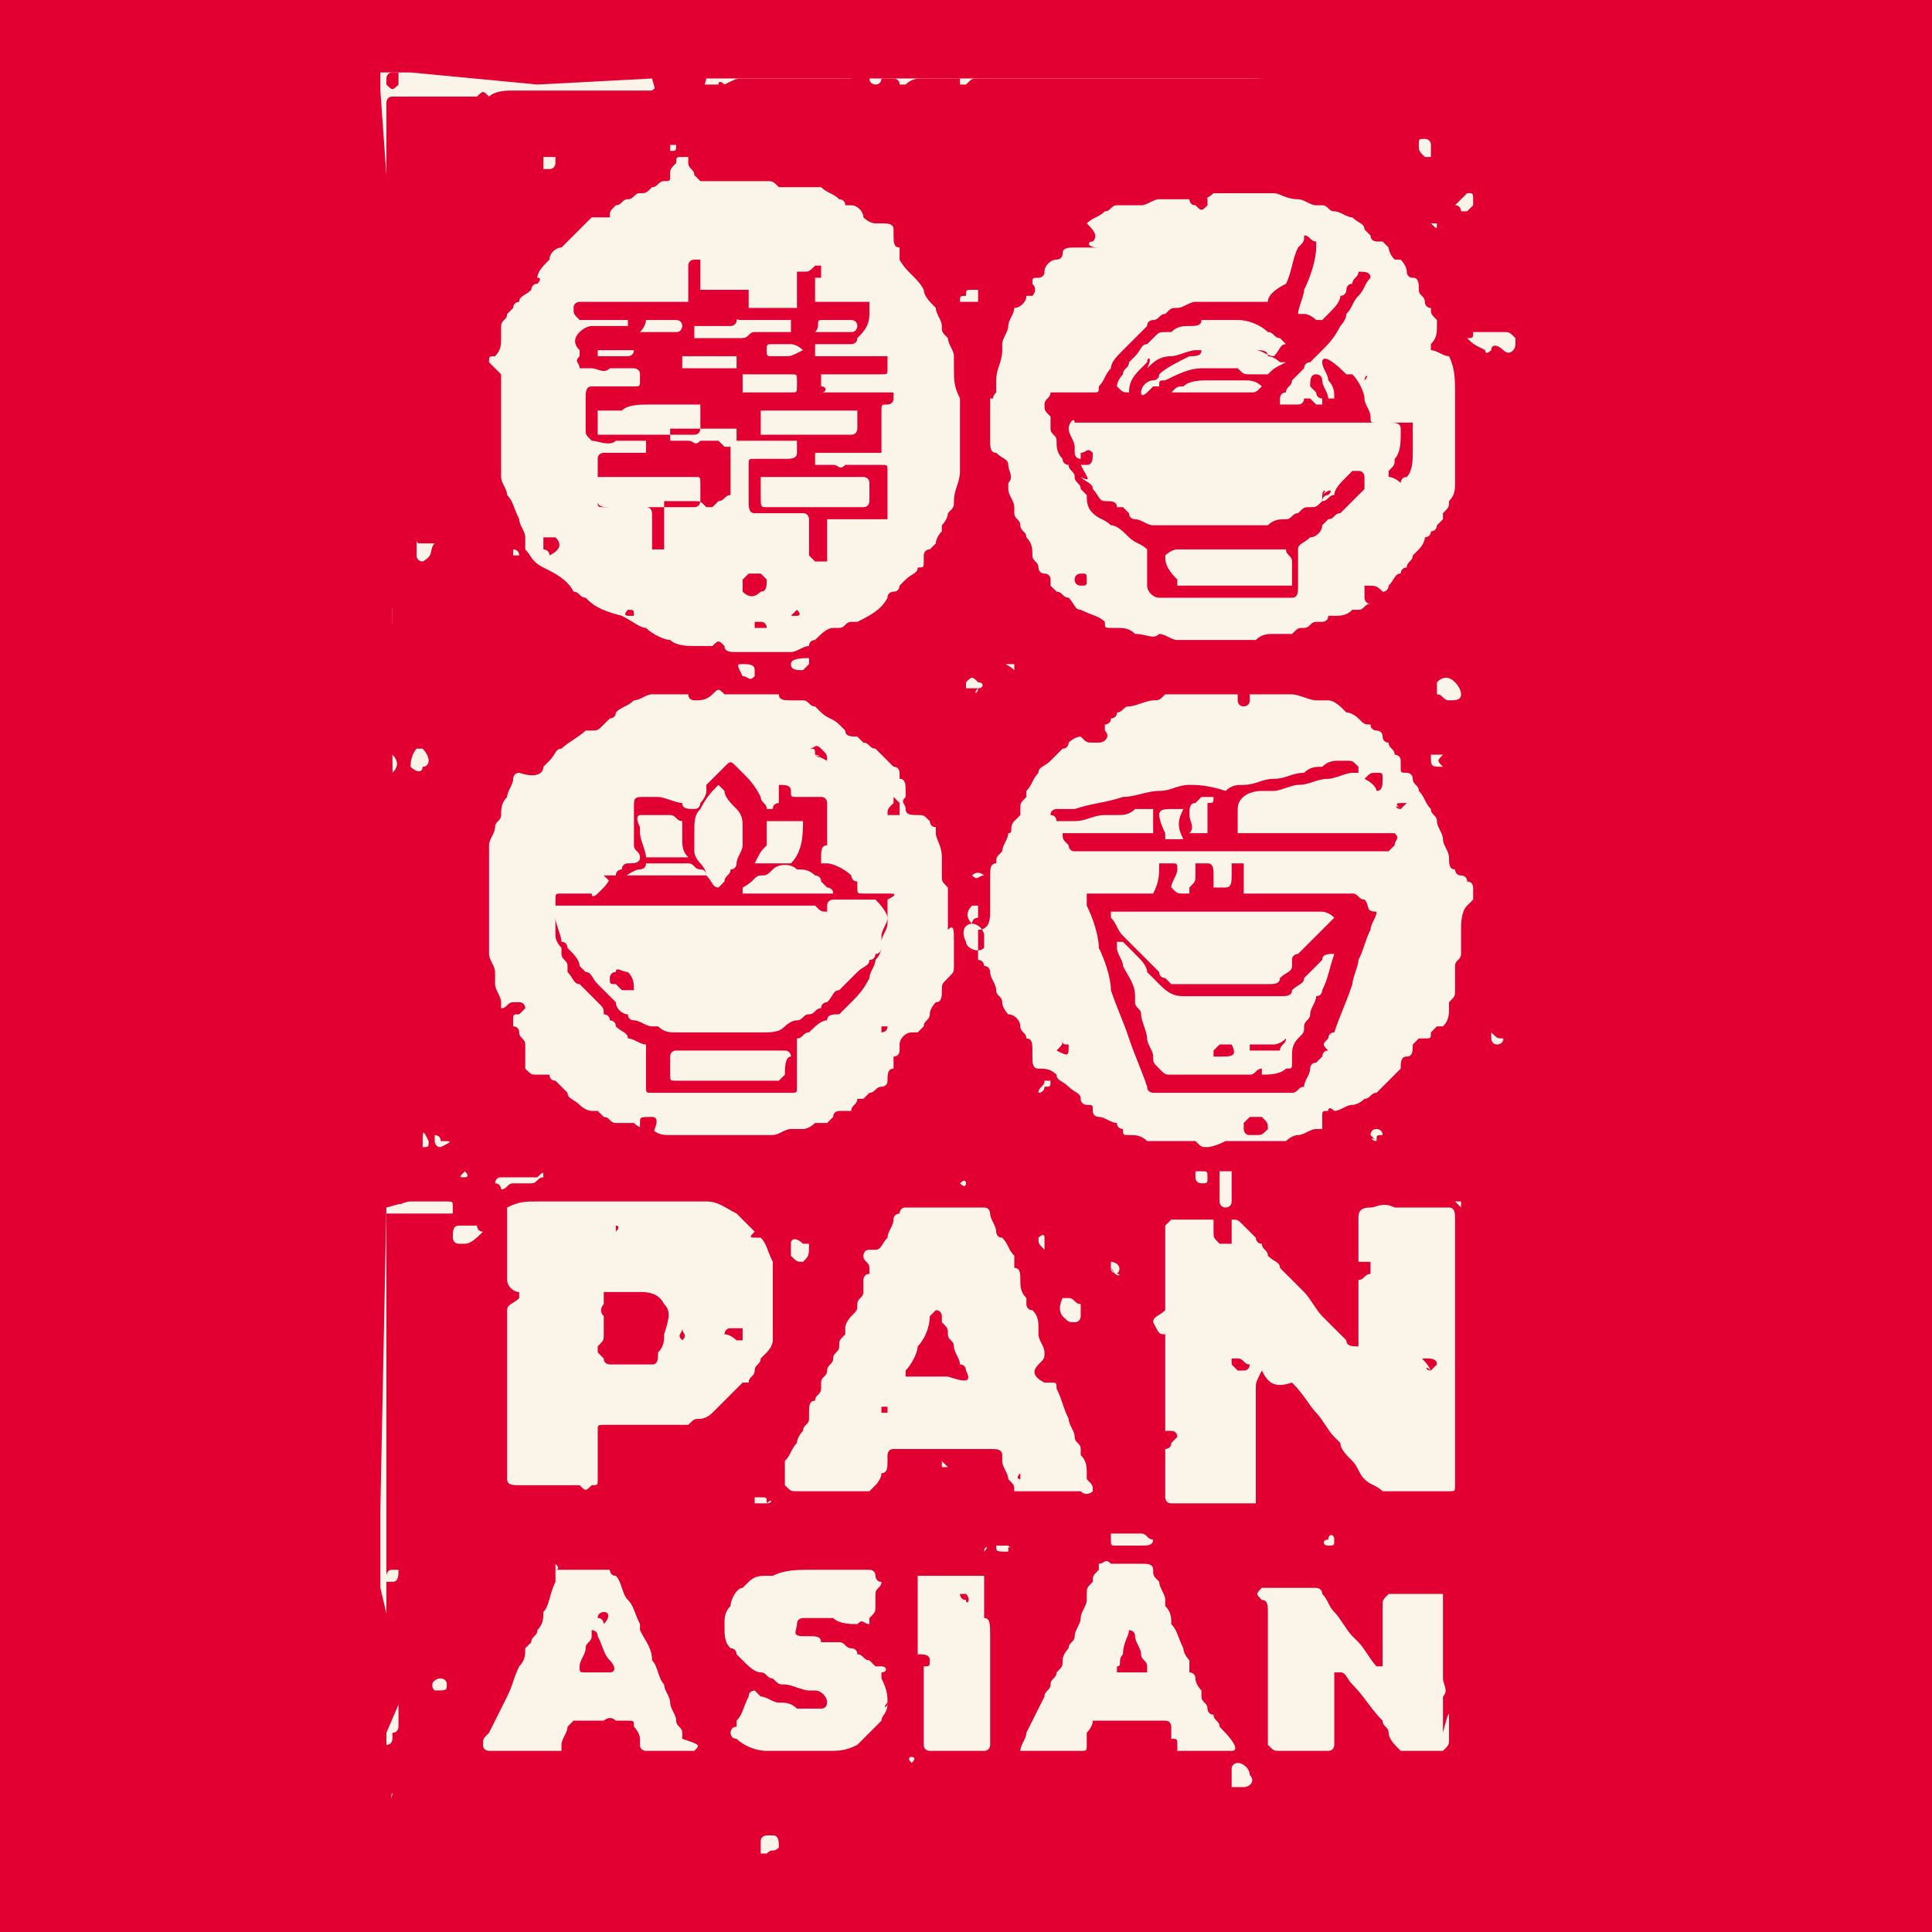
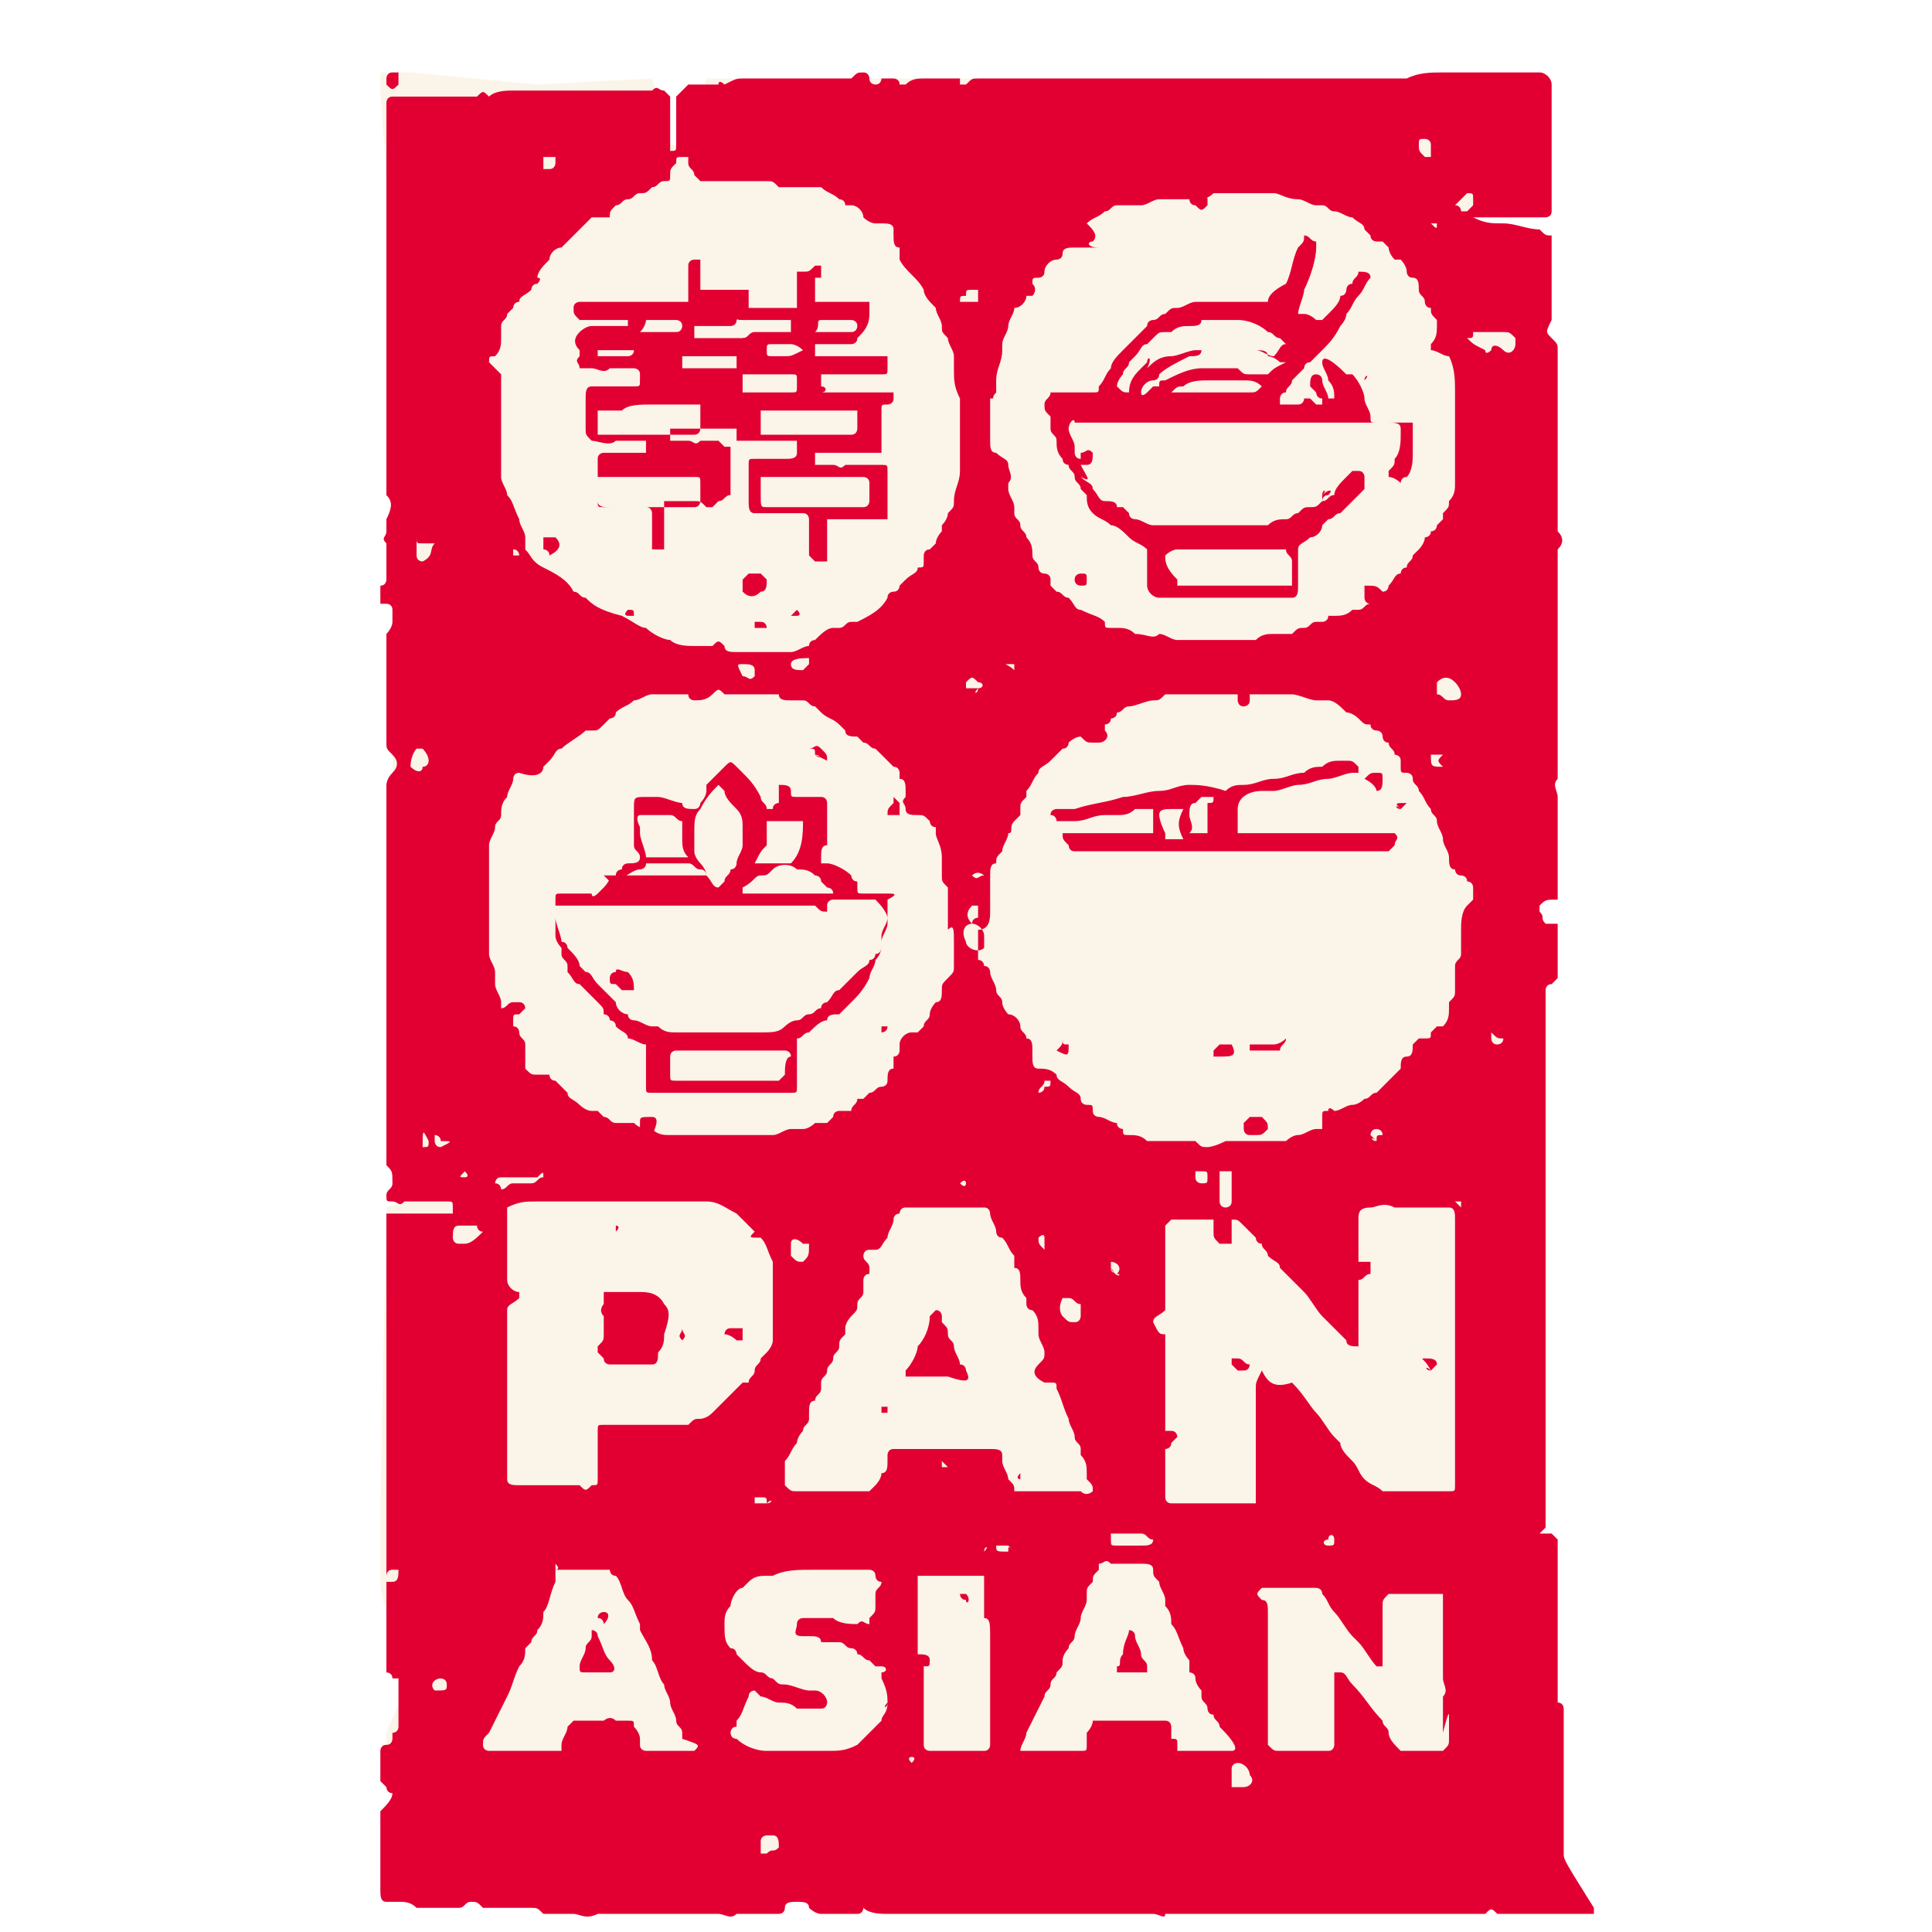
<svg xmlns="http://www.w3.org/2000/svg" version="1.1" id="Layer_1" x="0px" y="0px" viewBox="0 0 32 32" style="enable-background:new 0 0 32 32;" xml:space="preserve">
  <style type="text/css">
	.st0{fill:#E20033;}
	.st1{fill:#FBF4E8;}
</style>
  <g>
-     <rect class="st0" width="32" height="32" />
    <g>
      <polygon class="st1" points="25.1,30.6 13.8,30.6 13,30.7 12.4,30.8 7.6,30.6 6.4,30.5 6.5,29.6 6.4,29.2 6.4,28.7 6.7,28     6.3,26.3 6.3,25 6.4,20 7.5,19.7 7.5,19.4 7,19.1 6.6,19 6.5,12.6 6.5,10.8 6.5,7.9 6.5,4.3 6.3,1.5 6.3,1.2 6.5,1.2 6.8,1.2     8.9,1.4 10.8,1.3 11.1,2.4 11.4,2.4 11.7,1.3 12.8,1.3 14.5,1.3 16.7,1.3 18.6,1.3 20.8,1.3 23.4,1.4 25.5,1.4 25.1,3.3 24.3,3.5     24.1,3.7 24.2,3.9 25.6,4.2 25.6,6.5 25.6,8.5 25.5,14.6 25.3,14.9 25.6,15.5 25.4,17.3 25.6,25 22.9,25.4 22.9,25.7 25.5,25.9       " />
      <polygon class="st1" points="24.5,15.9 23.4,17.9 22,18.9 19.7,19.2 17.8,18.6 16.5,17.9 12.1,19.5 9.3,18.9 7.9,17.8 7.6,14.1     9.2,10.9 11.9,11.1 14.1,11.5 17.1,12.4 19.2,11.1 22,11.2 23.6,12.9 24.8,14.1   " />
-       <polygon class="st1" points="21.3,2.4 23.5,4.2 24.5,6.3 23.7,10.1 21.2,11.1 18.6,10.5 16.7,9.5 13,10.8 10.7,10.9 8.2,9.7     7.6,7.5 8,4.5 9.6,3 11.4,2.4 13.1,2.5   " />
      <g>
        <path class="st0" d="M25.9,30.7C25.9,30.7,25.9,30.7,25.9,30.7c0-0.1,0-0.2,0-0.3c0,0,0-0.1,0-0.1c0-0.1,0-0.1,0-0.2     c0-0.2,0-0.4,0-0.7c0-0.1,0-0.1,0-0.2c0,0,0,0,0,0c0,0,0-0.1,0-0.1c0-0.1,0-0.2,0-0.2c0-0.1,0-0.2,0-0.3c0-0.1,0-0.2,0-0.2     c0,0,0-0.1,0-0.1c0,0,0-0.1-0.1-0.1c0,0,0-0.1,0-0.1c0-0.1,0-0.1,0-0.2c0,0,0,0,0,0c0-0.1,0-0.1,0-0.2c0-0.1,0-0.1,0-0.2     c0,0,0,0,0-0.1c0,0,0,0,0-0.1c0-0.1,0-0.1,0-0.2c0-0.1,0-0.2,0-0.2c0,0,0,0,0,0c0-0.1,0-0.2,0-0.3c0,0,0,0,0-0.1     c0-0.1,0-0.1,0-0.2c0-0.1,0-0.2,0-0.3c0,0,0,0,0,0c0,0,0-0.1,0-0.1c0-0.1,0-0.1,0-0.2c0,0,0,0,0-0.1c0,0,0-0.1,0-0.1     c0,0-0.1-0.1-0.1-0.1c-0.1,0-0.1,0-0.2,0c-0.2,0-0.3,0-0.5,0c-0.2,0-0.4,0-0.6,0c-0.3,0-0.5,0-0.8,0c-0.2,0-0.4,0-0.5,0     c0,0,0,0,0,0c0,0,0,0,0,0c0.1,0,0.3,0,0.4,0c0.1,0,0.3,0,0.4,0c0.1,0,0.3,0,0.4,0c0.1,0,0.3,0,0.4,0c0.1,0,0.3,0,0.4,0     c0.1,0,0.3,0,0.4,0c0,0,0.1-0.1,0.1-0.1c0-0.1,0-0.3,0-0.4c0,0,0-0.1,0-0.1c0,0,0-0.1,0-0.1c0-0.2,0-0.3,0-0.5c0-0.1,0-0.1,0-0.2     c0,0,0,0,0,0c0,0,0-0.1,0-0.1c0-0.1,0-0.2,0-0.2c0,0,0-0.1,0-0.1c0,0,0,0,0-0.1c0-0.1,0-0.2,0-0.3c0,0,0,0,0,0c0,0,0-0.1,0-0.1     c0,0,0,0,0-0.1c0-0.1,0-0.2,0-0.2c0-0.1,0-0.1,0-0.2c0-0.1,0-0.2,0-0.3c0-0.1,0-0.2,0-0.3c0-0.1,0-0.1,0-0.2c0-0.1,0-0.2,0-0.3     c0,0,0-0.1,0-0.1c0-0.1,0-0.1,0-0.2c0-0.1,0-0.1,0-0.2c0,0,0-0.1,0-0.1c0-0.1,0-0.1,0-0.2c0-0.1,0-0.1,0-0.2c0,0,0,0,0-0.1     c0-0.1,0-0.3,0-0.4c0-0.1,0-0.1,0-0.2c0-0.1,0-0.1,0-0.2c0-0.1,0-0.1,0-0.2c0,0,0-0.1,0-0.1c0-0.1,0-0.2,0-0.2c0-0.1,0-0.1,0-0.2     c0-0.1,0-0.1,0-0.2c0-0.1,0-0.1,0-0.2c0,0,0,0,0,0c0-0.1,0-0.1,0-0.2c0-0.1,0-0.2,0-0.2c0,0,0,0,0-0.1c0,0,0-0.1,0-0.2     c0,0,0-0.1,0-0.1c0-0.1,0-0.2,0-0.3c0,0,0-0.1,0-0.1c0-0.1,0-0.2,0-0.3c0,0,0-0.1,0-0.1c0,0,0,0,0,0c0,0,0-0.1,0-0.1     c0-0.1,0-0.1,0-0.1c0,0,0,0,0-0.1c0-0.1,0-0.1,0-0.2c0,0,0-0.1,0.1-0.1c0,0,0,0,0.1-0.1c0,0,0-0.1,0-0.1c0-0.1,0-0.2,0-0.3     c0-0.2,0-0.3,0-0.5c0,0,0,0,0,0c0,0-0.1,0-0.1,0c-0.1,0-0.1,0-0.1,0c-0.1-0.1,0-0.1-0.1-0.2c0,0,0-0.1,0-0.1     c0.1-0.1,0.1-0.1,0.3-0.1c0,0,0,0,0,0c0-0.1,0-0.1,0-0.1c0-0.1,0-0.1,0-0.2c0,0,0-0.1,0-0.1c0-0.1,0-0.2,0-0.3c0-0.1,0-0.3,0-0.4     c0-0.1,0-0.1,0-0.2c0,0,0-0.1,0-0.1c0-0.1,0-0.1,0-0.2c0,0,0-0.1,0-0.1c0-0.1-0.1-0.2,0-0.3c0,0,0,0,0,0c0,0,0-0.1,0-0.2     c0-0.1,0-0.2,0-0.3c0,0,0-0.1,0-0.1c0,0,0,0,0-0.1c0-0.1,0-0.1,0-0.2c0-0.1,0-0.1,0-0.2c0-0.1,0-0.2,0-0.2c0,0,0-0.1,0-0.1     c0-0.1,0-0.2,0-0.3c0,0,0,0,0-0.1c0-0.1,0-0.2,0-0.3c0-0.1,0-0.1,0-0.2c0-0.1,0-0.2,0-0.2c0-0.1,0-0.2,0-0.3c0,0,0,0,0-0.1     c0-0.1,0-0.2,0-0.3c0-0.1,0-0.2,0-0.2c0,0,0-0.1,0-0.1c0,0,0-0.1,0-0.1c0-0.1,0-0.1,0-0.2c0.1-0.1,0.1-0.2,0-0.3     c0-0.1,0-0.1,0-0.2c0-0.1,0-0.2,0-0.3c0,0,0-0.1,0-0.1c0,0,0-0.1,0-0.1c0-0.1,0-0.3,0-0.4c0-0.1,0-0.2,0-0.2c0,0,0-0.1,0-0.1     c0-0.1,0-0.1,0-0.2c0-0.1,0-0.2,0-0.2c0-0.1,0-0.2,0-0.3c0,0,0-0.1,0-0.1c0-0.1,0-0.1,0-0.2c0-0.1,0-0.1,0-0.2c0,0,0,0,0-0.1     c0-0.1,0-0.1,0-0.2c0,0,0-0.1,0-0.1c0-0.1,0-0.1-0.1-0.2c-0.1-0.1-0.1-0.1,0-0.3c0,0,0-0.1,0-0.1c0-0.1,0-0.2,0-0.3     c0-0.1,0-0.1,0-0.2c0-0.2,0-0.3,0-0.5c0,0,0,0,0-0.1c0-0.1,0-0.1,0-0.2c-0.1,0-0.1,0-0.2-0.1c-0.2,0-0.4-0.1-0.6-0.1     c-0.2,0-0.3,0-0.5-0.1c-0.1,0-0.1,0-0.2,0c0,0,0,0,0,0c0,0,0,0,0,0c0,0,0,0,0.1,0c0.2,0,0.3,0,0.5,0c0.1,0,0.2,0,0.3,0     c0,0,0,0,0.1,0c0.1,0,0.2,0,0.3,0c0,0,0.1,0,0.1,0c0,0,0.1,0,0.1-0.1c0-0.1,0-0.2,0-0.3c0-0.1,0-0.2,0-0.3c0-0.1,0-0.1,0-0.2     c0,0,0-0.1,0-0.1c0,0,0-0.1,0-0.1c0-0.1,0-0.2,0-0.3c0,0,0-0.1,0-0.1c0-0.1,0-0.3,0-0.4c0-0.1,0-0.2,0-0.3c0-0.1-0.1-0.2-0.2-0.2     c-0.1,0-0.1,0-0.2,0c0,0-0.1,0-0.1,0c-0.1,0-0.2,0-0.2,0c-0.1,0-0.1,0-0.2,0c-0.1,0-0.1,0-0.2,0c-0.1,0-0.3,0-0.4,0     c-0.1,0-0.2,0-0.3,0c-0.2,0-0.4,0-0.6,0.1c-0.1,0-0.1,0-0.2,0c-0.1,0-0.1,0-0.2,0c-0.1,0-0.2,0-0.3,0c-0.1,0-0.2,0-0.4,0     c-0.1,0-0.2,0-0.3,0c-0.1,0-0.3,0-0.4,0c0,0-0.1,0-0.1,0c-0.1,0-0.1,0-0.2,0c0,0-0.1,0-0.1,0c0,0,0,0-0.1,0c-0.1,0-0.1,0-0.3,0     c0,0-0.1,0-0.1,0c-0.2,0-0.5,0-0.7,0c-0.1,0-0.3,0-0.4,0c-0.1,0-0.3,0-0.4,0c-0.1,0-0.1,0-0.2,0c-0.2,0-0.4,0-0.6,0     c-0.1,0-0.2,0-0.3,0c-0.1,0-0.2,0-0.2,0c0,0,0,0-0.1,0c-0.1,0-0.2,0-0.4,0c0,0-0.1,0-0.1,0c-0.1,0-0.3,0-0.4,0     c-0.1,0-0.2,0-0.3,0c-0.1,0-0.2,0-0.3,0c-0.1,0-0.1,0-0.2,0.1c0,0,0,0,0,0c0,0-0.1,0-0.1,0c0,0,0-0.1,0-0.1c-0.1,0-0.1,0-0.2,0     c-0.1,0-0.3,0-0.4,0c-0.1,0-0.2,0-0.3,0.1c0,0-0.1,0-0.1,0c0-0.1-0.1-0.1-0.1-0.1c-0.1,0-0.1,0-0.2,0c0,0,0,0,0,0c0,0,0,0,0,0     c0,0,0,0.1-0.1,0.1c0,0-0.1,0-0.1-0.1c0,0,0-0.1-0.1-0.1c-0.1,0-0.1,0-0.2,0.1c0,0-0.1,0-0.2,0c-0.1,0-0.2,0-0.2,0     c-0.1,0-0.2,0-0.2,0c-0.1,0-0.1,0-0.2,0c-0.1,0-0.1,0-0.2,0c0,0,0,0,0,0c-0.1,0-0.1,0-0.2,0c-0.1,0-0.1,0-0.2,0     c-0.1,0-0.2,0-0.2,0c0,0,0,0-0.1,0c0,0-0.1,0-0.1,0c-0.1,0-0.1,0-0.3,0.1c0,0,0,0,0,0c0,0-0.1-0.1-0.1,0c0,0-0.1,0-0.1,0     c-0.1,0-0.3,0-0.4,0c0,0-0.1,0.1-0.1,0.1c0,0-0.1,0.1-0.1,0.1c0,0.2,0,0.4,0,0.5c0,0.1,0,0.2,0,0.3c0,0.1,0,0.1-0.1,0.1     c0,0,0,0,0-0.1c0-0.1,0-0.1,0-0.2c0-0.1,0-0.2,0-0.3c0-0.1,0-0.2,0-0.3c0,0-0.1-0.1-0.1-0.1c-0.1,0-0.1-0.1-0.2,0     c0,0-0.1,0-0.1,0c0,0-0.1,0-0.1,0c0,0-0.1,0-0.1,0c-0.1,0-0.2,0-0.3,0c0,0-0.1,0-0.1,0c-0.1,0-0.1,0-0.2,0c-0.1,0-0.1,0-0.2,0     c-0.1,0-0.2,0-0.3,0c-0.1,0-0.2,0-0.3,0c-0.1,0-0.2,0-0.3,0c0,0,0,0,0,0c-0.1,0-0.1,0-0.2,0c0,0,0,0-0.1,0c-0.1,0-0.3,0-0.4,0.1     c-0.1-0.1-0.1-0.1-0.2,0c0,0-0.1,0-0.1,0c-0.1,0-0.1,0-0.2,0c-0.2,0-0.4,0-0.6,0c0,0-0.1,0-0.1,0c0,0-0.1,0-0.1,0     c-0.1,0-0.1,0-0.2,0c0,0-0.1,0-0.1,0c-0.1,0-0.1,0.1-0.1,0.1c0,0,0,0.1,0,0.1c0,0.1,0,0.2,0,0.2c0,0.1,0,0.2,0,0.3     c0,0.1,0,0.2,0,0.2c0,0.1,0,0.1,0,0.2c0,0,0,0.1,0,0.1c0,0.1,0,0.2,0,0.2c0,0.1,0,0.1,0,0.2c0,0.1,0,0.1,0,0.2c0,0.1,0,0.1,0,0.2     c0,0,0,0.1,0,0.1c0,0.1,0,0.1,0,0.2c0,0.1,0,0.1,0,0.2c0,0.1,0,0.3,0,0.4c0,0,0,0.1,0,0.2c0,0,0,0.1,0,0.1c0,0.1,0,0.2,0,0.3     c0,0,0,0,0,0.1c0,0,0,0.1,0,0.1c0,0.1,0,0.1,0,0.2c0,0.1,0,0.2,0,0.3c0,0.1,0,0.2,0,0.3c0,0,0,0,0,0c0,0.1,0,0.1,0,0.2     c0,0.1,0,0.1,0,0.2c0,0.2,0,0.3,0,0.5c0,0,0,0,0,0.1c0,0,0,0.1,0,0.1c0,0,0,0.1,0,0.1c0,0.1,0,0.1,0,0.1c0,0.1,0,0.1,0,0.2     c0,0.1,0,0.2,0,0.4c0,0,0,0.1,0,0.1c0,0,0,0.1,0,0.1c0,0,0,0,0,0c0.1,0.1,0.1,0.2,0,0.4c0,0,0,0,0,0c0,0,0,0.1,0,0.1     c0,0,0,0,0,0.1c0,0.1-0.1,0.1,0,0.2c0,0.1,0,0.2,0,0.3c0,0,0,0.1,0,0.1c0,0.1,0,0.1,0,0.2c0,0,0,0.1-0.1,0.1c0,0,0,0,0,0     c0,0.1,0,0.2,0,0.3c0,0,0,0,0.1,0c0,0,0.1,0,0.1,0.1c0,0.1,0,0.1,0,0.2c0,0.1-0.1,0.2-0.1,0.2c0,0.1,0,0.2,0,0.3     c0,0.1,0,0.2,0,0.4c0,0.1,0,0.2,0,0.3c0,0,0,0.1,0,0.1c0,0.1,0,0.2,0,0.3c0,0,0,0.1,0,0.1c0,0.1,0,0.2,0,0.3c0,0.1,0,0.1,0.1,0.2     c0.1,0.1,0.1,0.2,0,0.3c-0.1,0.1-0.1,0.2-0.1,0.2c0,0.1,0,0.2,0,0.3c0,0.3,0,0.6,0,0.8c0,0.1,0,0.2,0,0.3c0,0,0,0,0,0     c0,0.1,0,0.2,0,0.2c0,0.1,0,0.2,0,0.3c0,0,0,0,0,0c0,0.1,0,0.2,0,0.2c0,0,0,0,0,0.1c0,0.1,0,0.2,0,0.3c0,0.1,0,0.1,0,0.2     c0,0.1,0,0.2,0,0.3c0,0,0,0,0,0.1c0,0.1,0,0.1,0,0.2c0,0.1,0,0.1,0,0.2c0,0,0,0.1,0,0.1c0,0.1,0,0.3,0,0.5c0,0,0,0.1,0,0.2     c0,0,0,0.1,0,0.1c0,0.1,0,0.2,0,0.3c0,0,0,0,0,0c0,0.1,0,0.1,0,0.2c0,0.1,0,0.1,0,0.2c0,0,0,0.1,0,0.1c0,0,0,0,0,0.1     c0,0.1,0,0.2,0,0.3c0,0,0,0.1,0,0.1c0,0.1,0,0.2,0,0.3c0,0,0,0.1,0,0.1c0,0.1,0,0.2,0,0.2c0,0,0,0,0,0c0,0,0,0,0,0     c0.1,0.1,0.1,0.1,0.1,0.3c0,0.1-0.1,0.1-0.1,0.2c0,0.1,0,0.1,0.1,0.1c0.1,0,0.1,0.1,0.2,0c0,0,0.1,0,0.1,0c0.1,0,0.2,0,0.2,0     c0,0,0,0,0,0c0.1,0,0.2,0,0.2,0c0.1,0,0.1,0,0.2,0c0.1,0,0.1,0,0.1,0.1c0,0,0,0.1,0,0.1c0,0-0.1,0-0.1,0c-0.1,0-0.1,0-0.2,0     c-0.1,0-0.1,0-0.1,0c0,0-0.1,0-0.1,0c0,0-0.1,0-0.1,0c0,0,0,0-0.1,0c-0.1,0-0.2,0-0.2,0c0,0-0.1,0-0.1,0c0,0,0,0-0.1,0     c0,0.1,0,0.1,0,0.2c0,0.1,0,0.3,0,0.4c0,0,0,0.1,0,0.1c0,0,0,0.1,0,0.1c0,0,0,0.1,0,0.1c0,0,0,0.1,0,0.1c0,0.1,0,0.2,0,0.2     c0,0,0,0.1,0,0.1c0,0,0,0.1,0,0.1c0,0.1,0,0.1,0,0.2c0,0.1,0,0.2,0,0.3c0,0,0,0,0,0c0,0.1,0,0.2,0,0.3c0,0.1,0,0.2,0,0.4     c0,0.1,0,0.2,0,0.3c0,0.1,0,0.1,0,0.2c0,0.1,0,0.1,0,0.2c0,0,0,0,0,0c0,0,0,0,0,0.1c0,0,0,0.1,0,0.1c0,0,0,0.1,0,0.1     c0,0,0,0.1,0,0.1c0,0.1,0,0.3,0,0.4c0,0,0,0,0,0.1c0,0.1,0,0.1,0,0.2c0,0,0,0.1,0,0.1c0,0,0,0,0,0c0,0.1,0,0.2,0,0.3     c0,0.1,0,0.2,0,0.3c0,0.1,0,0.1,0,0.2c0,0.1,0,0.2,0,0.3c0,0.1,0,0.2,0,0.3c0,0.1,0,0.1,0,0.2c0,0,0,0,0,0.1c0,0.1,0,0.1,0,0.2     c0,0,0,0,0,0c0,0.1,0,0.1,0,0.2c0,0,0,0,0,0c0,0.1,0,0.1,0,0.2c0,0.1,0,0.2,0,0.4c0,0.1,0,0.1,0,0.2c0,0,0,0,0,0     c0,0.1,0,0.2,0,0.2c0,0,0.1,0,0.1,0.1c0,0,0.1,0,0.1,0c0,0.1,0,0.1,0,0.2c0,0.1,0,0.1,0,0.2c0,0,0,0,0,0c0,0.1,0,0.1,0,0.2     c0,0.1,0,0.1,0,0.2c0,0,0,0.1-0.1,0.1c0,0,0,0,0,0.1c0,0,0,0.1-0.1,0.1c-0.1,0-0.1,0.1-0.1,0.1c0,0.1,0,0.1,0,0.2c0,0,0,0,0,0.1     c0,0,0,0.1,0,0.1c0,0,0,0.1,0,0.1c0,0,0.1,0.1,0.1,0.1c0,0,0,0,0,0c0,0,0,0.1,0.1,0.1c0,0.1-0.1,0.2-0.2,0.3c0,0,0,0,0,0.1     c0,0,0,0.1,0,0.1c0,0.1,0,0.2,0,0.3c0,0,0,0.1,0,0.1c0,0.1,0,0.2,0,0.4c0,0,0,0,0,0.1c0,0.1,0,0.1,0,0.2c0,0.1,0,0.2,0.1,0.2     c0,0,0.1,0,0.1,0c0,0,0,0,0.1,0c0.1,0,0.2,0,0.3,0.1c0,0,0,0,0,0c0,0,0.1,0,0.2,0c0,0,0.1,0,0.1,0c0,0,0,0,0.1,0     c0.1,0,0.2,0,0.3,0c0.1,0,0.1-0.1,0.2-0.1c0.1,0,0.1,0,0.2,0.1c0,0,0.1,0,0.1,0c0.2,0,0.3,0,0.5,0c0.1,0,0.1,0,0.2,0     c0.1,0,0.1,0,0.2,0.1c0.1,0,0.1,0,0.1,0c0,0,0,0,0.1,0c0.1,0,0.1,0,0.2,0c0,0,0,0,0.1,0c0.1,0,0.2,0.1,0.4,0c0,0,0.1,0,0.1,0     c0.1,0,0.1,0,0.2,0c0,0,0,0,0,0c0,0,0.1,0,0.1,0c0,0,0,0,0.1,0c0,0,0,0,0,0c0.1,0,0.2,0,0.4,0c0,0,0.1,0,0.1,0c0.1,0,0.1,0,0.2,0     c0,0,0.1,0,0.1,0c0,0,0.1,0,0.1,0c0,0,0.1,0,0.1,0c0.1,0,0.2,0,0.3,0c0,0,0.1,0,0.1,0c0,0,0.1,0,0.1,0c0.1,0,0.2,0.1,0.3,0     c0.1,0,0.1,0,0.2,0c0,0,0.1,0,0.1,0c0,0,0.1,0,0.1,0c0,0,0.1,0,0.1,0c0,0,0.1,0,0.1,0c0,0,0.1,0,0.1,0c0,0,0.1,0,0.1-0.1     c0-0.1,0.1-0.1,0.2-0.1c0.1,0,0.2,0,0.2,0.1c0,0,0.1,0.1,0.2,0.1c0.1,0,0.1,0,0.2,0c0.1,0,0.1,0,0.2,0c0,0,0,0,0.1,0     c0,0,0.1,0,0.1,0c0.1,0,0.1-0.1,0.1-0.1c0,0,0,0,0,0c0.1,0.1,0.3,0.1,0.4,0.1c0,0,0.1,0,0.1,0c0.1,0,0.1,0,0.2,0c0,0,0.1,0,0.1,0     c0.1,0,0.2,0,0.3,0c0,0,0,0,0,0c0,0,0.1,0,0.1,0c0.1,0,0.2,0,0.2,0c0.1,0,0.2,0,0.2,0c0,0,0,0,0.1,0c0.1,0,0.1,0,0.2,0     c0.1,0,0.2,0,0.3,0c0.1,0,0.2,0,0.3,0c0,0,0,0,0,0c0,0,0,0,0.1,0c0.1,0,0.1,0,0.2,0c0,0,0,0,0,0c0,0,0.1,0,0.1,0c0,0,0.1,0,0.1,0     c0,0,0.1,0,0.1,0c0,0,0,0,0.1,0c0,0,0.1,0,0.1,0c0.1,0,0.2,0,0.3,0c0.1,0,0.1,0,0.2,0c0.1,0,0.1,0,0.2,0c0.1,0,0.1,0,0.2,0     c0.1,0,0.1,0,0.1,0c0.1,0,0.2,0,0.3,0c0.1,0,0.1,0,0.2,0c0.1,0,0.2,0.1,0.2,0c0.1,0,0.2,0,0.3,0c0,0,0,0,0.1,0c0,0,0.1,0,0.1,0     c0,0,0.1,0,0.1,0c0,0,0.1,0,0.1,0c0,0,0.1,0,0.1,0c0,0,0.1,0,0.1,0c0,0,0.1,0,0.1,0c0.1,0,0.2,0,0.2,0c0,0,0.1,0,0.1,0     c0.1,0,0.1,0,0.2,0c0.1,0,0.2,0,0.4,0c0,0,0,0,0,0c0,0,0.1,0,0.1,0c0.2,0,0.3,0,0.5,0c0,0,0.1,0,0.1,0c0,0,0.1,0,0.1,0     c0,0,0.1,0,0.2,0c0,0,0.1,0,0.1,0c0.1,0,0.2,0,0.3,0c0.1,0,0.2,0,0.3,0c0,0,0.1,0,0.1,0c0,0,0.1,0,0.1,0c0.1,0,0.1,0,0.1,0     c0,0,0.1,0,0.1,0c0.1,0,0.2,0,0.3,0c0,0,0.1,0,0.1,0c0,0,0.1,0,0.2,0c0,0,0.1,0,0.1,0c0,0,0.1,0,0.2,0c0,0,0.1,0,0.1,0     c0.1,0,0.2,0,0.3,0c0.1-0.1,0.1-0.1,0.2,0c0,0,0.1,0,0.1,0c0.1,0,0.2,0,0.3,0c0,0,0,0,0.1,0c0.1,0,0.2,0,0.4,0c0.1,0,0.1,0,0.2,0     c0,0,0,0,0.1,0c0,0,0.1,0,0.1,0c0,0,0.1,0,0.1,0c0,0,0.1,0,0.1,0c0,0,0,0,0,0c0,0,0.1,0,0.1,0c0,0,0-0.1,0-0.1     C25.9,30.8,25.9,30.8,25.9,30.7z M6.6,1.4c-0.1,0.1-0.1,0.1-0.2,0c0,0,0,0,0,0c0,0,0-0.1,0-0.1c0,0,0-0.1,0.1-0.1     c0,0,0.1,0,0.1,0C6.6,1.3,6.6,1.4,6.6,1.4z M6.8,12.7C6.8,12.7,6.8,12.7,6.8,12.7c0-0.2,0.1-0.3,0.1-0.3c0,0,0,0,0.1,0     c0,0,0.1,0.1,0.1,0.2c0,0,0,0.1-0.1,0.1C7,12.8,6.9,12.8,6.8,12.7z M7.1,18.9c0,0.1,0,0.1-0.1,0.1c0,0,0,0,0,0c0,0,0,0,0,0     C7,18.7,7,18.7,7.1,18.9C7.1,18.8,7.1,18.9,7.1,18.9z M7,9.3c0,0-0.1,0-0.1-0.1c0,0,0,0,0-0.1c0-0.1,0-0.1,0-0.2C6.9,9,6.9,9,7,9     c0,0,0,0,0.1,0c0,0,0,0,0.1,0C7.1,9.1,7.2,9.2,7,9.3z M6.5,26.2c0,0-0.1,0-0.1,0c0,0,0,0,0,0c0,0,0-0.1,0-0.1c0,0,0-0.1,0.1-0.1     c0,0,0.1,0,0.1,0C6.6,26.1,6.6,26.2,6.5,26.2z M6.8,29.3C6.8,29.3,6.8,29.3,6.8,29.3C6.7,29.2,6.7,29.2,6.8,29.3     C6.7,29.2,6.7,29.2,6.8,29.3C6.8,29.2,6.8,29.2,6.8,29.3C6.8,29.3,6.8,29.3,6.8,29.3z M7.2,28C7.2,28,7.2,28,7.2,28     c-0.1-0.1,0-0.2,0.1-0.2c0,0,0.1,0,0.1,0.1c0,0,0,0,0,0C7.4,28,7.4,28,7.2,28z M7.7,19.4C7.7,19.4,7.7,19.5,7.7,19.4     c0.1,0.1,0,0.1,0,0.1C7.6,19.5,7.6,19.5,7.7,19.4C7.6,19.5,7.7,19.4,7.7,19.4z M7.3,19C7.3,19,7.3,19,7.3,19     c-0.1,0-0.1-0.1-0.1-0.1c0,0,0-0.1,0-0.1c0,0,0.1,0,0.1,0.1C7.5,18.9,7.5,18.9,7.3,19C7.4,19,7.4,19,7.3,19z M7.7,20.6     c0,0-0.1,0-0.1,0c-0.1,0-0.1-0.1-0.1-0.1c0-0.1,0-0.2,0.1-0.2c0.1,0,0.2,0,0.3,0c0,0,0,0,0,0c0,0,0,0.1,0.1,0.1     C7.9,20.5,7.8,20.6,7.7,20.6z M24.2,20C24.1,20,24.1,20,24.2,20c-0.1-0.1-0.1-0.1-0.1-0.1c0,0,0.1,0,0.1,0     C24.2,19.9,24.2,20,24.2,20z M24.9,17.2C24.9,17.3,24.9,17.3,24.9,17.2c0,0.1-0.1,0.1-0.1,0.1c-0.1,0-0.1-0.1-0.1-0.1     c0,0,0,0,0-0.1C24.8,17.2,24.8,17.2,24.9,17.2C24.9,17.1,24.9,17.2,24.9,17.2z M24.3,5.6c0.1,0,0.1,0,0.1-0.1c0,0,0,0,0.1,0     c0.1,0,0.2,0,0.2,0c0.1,0,0.1,0,0.2,0c0.1,0,0.1,0,0.2,0.1c0,0,0,0,0,0.1c0,0.1-0.1,0.2-0.2,0.1c0,0,0,0,0,0     c-0.1-0.1-0.2-0.1-0.2,0c0,0-0.1,0.1-0.1,0C24.4,5.7,24.4,5.7,24.3,5.6C24.3,5.7,24.3,5.7,24.3,5.6C24.3,5.7,24.3,5.6,24.3,5.6z      M24.3,3.2c0.1,0,0.1,0,0.1,0.1c0,0,0,0.1,0,0.1c0,0-0.1,0.1-0.1,0.1c0,0,0,0-0.1,0c0,0,0-0.1-0.1-0.1     C24.3,3.2,24.3,3.2,24.3,3.2z M24.2,11.5C24.2,11.5,24.2,11.5,24.2,11.5c0,0.1-0.1,0.1-0.2,0.1c-0.1,0-0.1-0.1-0.2-0.1     c0,0,0-0.1,0-0.2c0.1-0.1,0.2-0.1,0.3,0C24.1,11.3,24.2,11.4,24.2,11.5C24.2,11.4,24.2,11.4,24.2,11.5z M23.9,12.7     C23.8,12.7,23.8,12.7,23.9,12.7c-0.2,0-0.2,0-0.2-0.2c0,0,0,0,0.1,0c0.1,0,0.1,0,0.1,0C23.8,12.6,23.8,12.6,23.9,12.7     C23.9,12.6,23.9,12.7,23.9,12.7z M23.7,3.7C23.7,3.7,23.7,3.7,23.7,3.7c0.1,0,0.1,0,0.1,0c0,0,0,0,0,0     C23.8,3.8,23.8,3.8,23.7,3.7C23.7,3.7,23.7,3.7,23.7,3.7z M23.5,2.4c0-0.1,0-0.1,0.1-0.1c0,0,0.1,0,0.1,0.1c0,0.1,0,0.1,0,0.2     c0,0,0,0-0.1,0C23.5,2.5,23.5,2.5,23.5,2.4z M17.9,2.8C17.9,2.8,18,2.8,17.9,2.8C17.9,2.8,17.9,2.9,17.9,2.8     C17.9,2.9,17.9,2.8,17.9,2.8C17.9,2.8,17.9,2.8,17.9,2.8z M16.8,1.5C16.8,1.5,16.8,1.5,16.8,1.5C16.8,1.5,16.8,1.5,16.8,1.5     C16.8,1.5,16.8,1.5,16.8,1.5C16.8,1.5,16.8,1.5,16.8,1.5z M16.5,6.5c0-0.1,0-0.1,0-0.2c0,0,0,0,0,0c0-0.2,0.1-0.3,0.1-0.5     c0,0,0,0,0-0.1c0-0.1,0.1-0.2,0.1-0.3c0-0.1,0.1-0.2,0.1-0.3C16.9,5.1,17,5,17,4.9c0,0,0,0,0.1,0c0,0,0.1-0.1,0-0.2     c0-0.1,0-0.1,0.1-0.1c0,0,0.1,0,0.1-0.1c0-0.1,0.1-0.2,0.2-0.2c0,0,0.1,0,0.1-0.1c0-0.1,0.1-0.1,0.2-0.1c0.1,0,0.1,0,0.2,0     c0.1,0,0.1,0,0.2,0C18,4.1,18,4,18.1,4c0.1-0.1,0-0.2-0.1-0.3c0,0,0,0,0,0c0.1-0.1,0.2-0.1,0.3-0.2c0.1,0,0.1-0.1,0.2-0.1     c0,0,0,0,0,0c0,0,0,0,0,0c0.1,0,0.1,0,0.2,0c0.1,0,0.1,0,0.2,0c0,0,0,0,0,0c0.1,0,0.2-0.1,0.3-0.1c0.1,0,0.1,0,0.2,0     c0.1,0,0.1,0,0.2,0c0,0,0.1,0,0.1,0c0,0,0.1,0,0.1,0c0.1,0,0.2,0,0.3-0.1c0,0,0.1,0,0.1,0c0.2,0,0.3,0,0.5,0c0,0,0.1,0,0.1,0     c0.1,0,0.2,0,0.3,0c0.1,0,0.2,0.1,0.4,0.1c0,0,0,0,0,0c0.1,0,0.2,0.1,0.3,0.1c0,0,0,0,0.1,0c0.1,0,0.1,0.1,0.2,0.1c0,0,0,0,0,0     c0.1,0,0.2,0.1,0.3,0.1c0.1,0.1,0.2,0.1,0.2,0.2c0,0,0.1,0.1,0.1,0.1c0,0.1,0.1,0.1,0.1,0.1c0,0,0,0,0.1,0c0,0,0.1,0.1,0.1,0.1     c0,0,0,0.1,0.1,0.2c0,0,0,0,0,0c0,0,0.1,0,0.1,0c0,0,0.1,0.1,0.1,0.2c0,0,0,0.1,0.1,0.1c0,0,0,0,0,0c0.1,0,0.1,0.1,0.1,0.2     c0,0.1,0.1,0.1,0.1,0.2c0,0,0,0.1,0.1,0.1c0,0.1,0,0.1,0.1,0.2c0,0,0,0,0,0.1c0,0.1,0,0.2-0.1,0.3c0,0,0,0,0,0c0,0,0,0,0,0.1     c0.1,0,0.2,0.1,0.3,0.1c0.1,0.2,0.1,0.4,0.1,0.6c0,0.1,0,0.1,0,0.2c0,0.1,0,0.2,0,0.3c0,0.1,0,0.1,0,0.2c0,0.1,0,0.2,0,0.3     c0,0,0,0.1,0,0.1c0,0,0,0.1,0,0.1c0,0,0,0,0,0c0,0.1,0,0.1,0,0.2c0,0,0,0.1,0,0.1c0,0.1,0,0.2-0.1,0.3c0,0.1,0,0.1-0.1,0.2     c0,0,0,0,0,0.1c0,0-0.1,0.1-0.1,0.1c0,0,0,0.1-0.1,0.1c0,0.1-0.1,0.1-0.1,0.1c0,0.1-0.1,0.2-0.1,0.2c0,0-0.1,0.1-0.1,0.1     c0,0.1-0.1,0.1-0.1,0.2c-0.1,0-0.1,0.1-0.1,0.1c-0.1,0-0.1,0.1-0.2,0.2c0,0,0,0.1-0.1,0.1c-0.1-0.1-0.1-0.1-0.3-0.1     c0,0,0,0.1,0,0.2c0,0,0,0.1,0.1,0.1c0,0,0,0,0,0c0,0,0,0,0,0c-0.1,0-0.1,0.1-0.2,0.1c0,0,0,0-0.1,0c-0.1,0.1-0.2,0.1-0.3,0.1     c0,0,0,0-0.1,0c0,0.1-0.1,0.1-0.1,0.1c0,0-0.1,0-0.1,0c0,0,0,0,0,0c-0.1,0-0.1,0.1-0.2,0.1c-0.1,0-0.1,0-0.2,0.1c0,0,0,0-0.1,0     c-0.1,0-0.1,0-0.2,0c-0.1,0-0.2,0-0.3,0.1c0,0,0,0,0,0c-0.1,0-0.1,0-0.2,0c-0.1,0-0.1,0-0.2,0c-0.1,0-0.1,0-0.2,0     c0,0-0.1,0-0.1,0c-0.1,0-0.3,0-0.4,0c-0.1,0-0.1,0-0.2,0c0,0,0,0,0,0c-0.1,0-0.2-0.1-0.3-0.1c-0.1,0.1-0.2,0-0.4,0     c-0.1-0.1-0.2-0.1-0.3-0.1c0,0,0,0-0.1,0c-0.1,0-0.1,0-0.1-0.1c0,0,0,0,0,0c-0.1-0.1-0.2-0.1-0.4-0.2c-0.1,0-0.1-0.1-0.2-0.2     c-0.1,0-0.1-0.1-0.2-0.1c0,0-0.1-0.1-0.1-0.1c0,0,0,0,0-0.1c0-0.1-0.1-0.1-0.1-0.1c-0.1,0-0.1-0.1-0.1-0.1c0-0.1-0.1-0.1-0.1-0.2     C17.1,9.1,17.1,9,17,8.9c0-0.1-0.1-0.1-0.1-0.2c0-0.1-0.1-0.1-0.1-0.2c0,0,0,0,0-0.1c0-0.1-0.1-0.2-0.1-0.3c0,0,0-0.1,0-0.1     c0.1-0.1,0-0.2,0-0.3c0,0,0,0,0,0c0-0.1-0.1-0.1-0.2-0.2c-0.1,0-0.1-0.1-0.1-0.2c0,0,0-0.1,0-0.1c0,0,0-0.1,0-0.1     c0,0,0-0.1,0-0.1c0-0.1,0-0.2,0-0.3c0,0,0-0.1,0-0.1C16.5,6.6,16.4,6.6,16.5,6.5z M16.8,11.1C16.7,11.1,16.7,11.1,16.8,11.1     C16.7,11,16.6,11,16.7,11c0,0,0,0,0.1,0C16.8,11,16.8,11,16.8,11.1C16.8,11.1,16.8,11.1,16.8,11.1z M16.4,15.1c0-0.1,0-0.1,0-0.2     c0,0,0-0.1,0-0.1c0-0.1,0-0.1,0-0.2c0-0.1,0-0.1,0-0.1c0-0.1,0-0.2,0.1-0.2c0,0,0,0,0,0c0-0.1,0-0.1,0.1-0.2     c0-0.1,0.1-0.2,0.1-0.3c0,0,0,0,0,0c0,0,0,0,0,0c0.1,0,0-0.1,0.1-0.2c0,0,0.1-0.1,0.1-0.1c0,0,0,0,0-0.1c0-0.1,0-0.1,0.1-0.2     c0,0,0,0,0-0.1c0.1-0.1,0.1-0.2,0.2-0.3c0-0.1,0.1-0.1,0.2-0.2c0,0,0,0,0,0c0.1-0.1,0.1-0.1,0.2-0.2c0.1,0,0.1-0.1,0.1-0.1     c0,0,0.1-0.1,0.2-0.1c0.1,0.1,0.1,0.1,0.2,0.1c0,0,0,0,0.1,0c0.1,0,0.2-0.1,0.1-0.2c0,0,0,0,0-0.1c0,0,0.1,0,0.1-0.1     c0,0,0.1,0,0.1-0.1c0,0,0,0,0,0c0.1,0,0.1-0.1,0.2-0.1c0.1,0,0.3-0.1,0.4-0.1c0.1,0,0.1,0,0.2-0.1c0.1,0,0.1,0,0.2,0     c0,0,0.1,0,0.1,0c0,0,0,0,0.1,0c0.1,0,0.3,0,0.4,0c0,0,0,0,0.1,0c0.1,0,0.2,0,0.3,0c0,0,0,0.1,0,0.1c0,0,0,0.1,0.1,0.1     c0,0,0.1,0,0.1-0.1c0,0,0-0.1,0-0.1c0,0,0,0,0.1,0c0,0,0,0,0.1,0c0.1,0,0.2,0,0.3,0c0,0,0.1,0,0.1,0c0,0,0,0,0.1,0     c0.1,0,0.3,0.1,0.4,0.1c0,0,0,0,0.1,0c0,0,0,0,0.1,0c0.1,0,0.2,0.1,0.3,0.2c0,0,0,0,0,0c0.1,0,0.2,0.1,0.2,0.1     c0.1,0.1,0.1,0.1,0.2,0.1c0,0.1,0.1,0.1,0.1,0.1c0,0,0.1,0,0.1,0.1c0,0,0,0.1,0.1,0.1c0,0,0,0,0,0c0,0.1,0.1,0.1,0.1,0.2     c0,0,0.1,0,0.1,0.1c0,0,0,0.1,0,0.1c0,0.1,0,0.1,0.1,0.1c0,0,0.1,0,0.1,0.1c0,0.1,0.1,0.1,0.1,0.2c0,0,0,0,0,0c0,0,0,0,0,0     c0.1,0.1,0.1,0.2,0.2,0.3c0,0.1,0.1,0.1,0.1,0.2c0,0.1,0.1,0.2,0.1,0.3c0,0.1,0.1,0.2,0.1,0.3c0,0.1,0,0.2,0.1,0.2     c0,0,0,0.1,0.1,0.1c0,0,0.1,0,0.1,0.1c0,0,0,0,0,0c0.1,0,0.1,0.1,0.1,0.1c0,0.1,0,0.1,0,0.2c0,0-0.1,0.1-0.1,0.1     c-0.1,0.1-0.1,0.3-0.1,0.4c0,0,0,0.1,0,0.1c0,0.1,0,0.1,0,0.2c0,0,0,0,0,0.1c0,0.1-0.1,0.1-0.1,0.2c0,0.1,0,0.1,0,0.2     c0,0,0,0.1,0,0.1c0,0,0,0,0,0.1c0,0.1,0,0.1-0.1,0.2c0,0,0,0.1,0,0.1c0,0.1,0,0.2-0.1,0.3c0,0-0.1,0-0.1,0c0,0-0.1,0.1-0.1,0.1     c0,0.1,0,0.1-0.1,0.1c0,0,0,0-0.1,0c0,0-0.1,0.1-0.1,0.1c0,0.1,0,0.2-0.1,0.2c-0.1,0-0.1,0.1-0.1,0.2c0,0,0,0-0.1,0.1     c0,0-0.1,0.1-0.1,0.1c0,0-0.1,0.1-0.1,0.1c0,0-0.1,0.1-0.1,0.1c-0.1,0-0.1,0.1-0.2,0.1c0,0-0.1,0.1-0.2,0.1     c-0.1,0-0.2,0.1-0.3,0.1c0,0-0.1-0.1-0.1,0c-0.1,0-0.1,0-0.1,0.1c0,0,0,0,0,0.1c0,0,0,0,0,0.1c0,0,0,0-0.1,0     c-0.1,0-0.2,0.1-0.3,0.1c-0.1,0-0.2,0.1-0.2,0.1c-0.1,0-0.1,0-0.2,0c0,0-0.1,0-0.1,0c0,0-0.1,0-0.1,0c0,0-0.1,0-0.1,0     c-0.1,0-0.2,0-0.2,0c0,0-0.1,0-0.1,0c0,0,0,0,0,0c0,0,0,0-0.1,0c0,0-0.1,0-0.1,0c0,0,0,0,0,0C20.1,19,20,19,20,19     c-0.1,0-0.1,0-0.2-0.1c-0.1,0-0.1,0-0.2,0c0,0,0,0-0.1,0c-0.1,0-0.1,0-0.2,0c-0.1,0-0.1,0-0.2,0c0,0-0.1,0-0.1,0     c-0.1-0.1-0.2-0.1-0.3-0.1c-0.1,0-0.1,0-0.1-0.1c0,0-0.1,0-0.1-0.1c-0.1,0-0.2-0.1-0.3-0.1c0,0-0.1,0-0.1-0.1     c0-0.1,0-0.1-0.1-0.1c0,0-0.1,0-0.1-0.1c0-0.1-0.1-0.1-0.2-0.2c-0.1-0.1-0.2-0.1-0.2-0.2c-0.1-0.1-0.2-0.1-0.3-0.1     c-0.1,0-0.1-0.1-0.1-0.2c0,0,0,0,0-0.1c0-0.1,0-0.2-0.1-0.2c0-0.1-0.1-0.1-0.1-0.2c0-0.1-0.1-0.2-0.2-0.2c0,0-0.1-0.1-0.1-0.2     c0-0.1-0.1-0.1-0.1-0.2c0-0.1-0.1-0.2-0.1-0.3c0,0,0-0.1-0.1-0.1c0,0,0-0.1-0.1-0.1c0-0.1,0-0.1,0-0.2c0-0.1,0-0.1,0-0.2     c0,0,0,0,0-0.1C16.4,15.4,16.4,15.2,16.4,15.1z M22.8,18.9C22.7,18.9,22.7,18.8,22.8,18.9c-0.1-0.1-0.1-0.1-0.1-0.1     c0,0,0-0.1,0.1-0.1c0,0,0.1,0,0.1,0.1C22.8,18.8,22.8,18.8,22.8,18.9C22.9,18.8,22.8,18.9,22.8,18.9z M20.4,19.7c0,0,0,0.1,0,0.2     c0,0.1-0.1,0.1-0.1,0.1c-0.1,0-0.1-0.1-0.1-0.1c0-0.1,0-0.2,0-0.3c0-0.1,0-0.1,0-0.2c0.1,0,0.1,0,0.2,0c0,0.1,0,0.2,0,0.2     C20.4,19.6,20.4,19.7,20.4,19.7z M20,19.5c0,0.1,0,0.1-0.1,0.1c0,0-0.1,0-0.1-0.1c0,0,0-0.1,0-0.1c0,0,0.1,0,0.1,0     C20,19.4,20,19.4,20,19.5C20,19.5,20,19.5,20,19.5z M18.6,25.4c0,0,0.1,0,0.1,0c0.1,0,0.1,0,0.2,0c0.1,0,0.1,0.1,0.2,0.1     c0,0.1-0.1,0.1-0.2,0.1c-0.1,0-0.2,0-0.3,0c0,0-0.1,0-0.1,0c-0.1,0-0.1,0-0.1-0.1c0,0,0-0.1,0-0.1C18.4,25.4,18.5,25.4,18.6,25.4     z M18.4,21c0,0,0-0.1,0-0.1c0,0,0,0,0,0c0.1,0,0.2,0.1,0.1,0.2C18.6,21.1,18.5,21.2,18.4,21C18.5,21.1,18.4,21.1,18.4,21z      M17.6,21.5c0,0,0.1,0,0.1,0c0,0,0,0,0,0c0.1,0,0.1,0.1,0.2,0.1c0,0,0,0,0,0.1c0,0,0,0.1,0,0.1c0,0,0,0.1-0.1,0.1     c-0.1,0-0.1,0-0.2-0.1C17.6,21.8,17.5,21.7,17.6,21.5C17.6,21.6,17.6,21.6,17.6,21.5z M17.2,18.1C17.2,18,17.2,18,17.2,18.1     C17.2,18,17.2,18,17.2,18.1c0-0.1,0.1-0.1,0.1-0.2c0,0,0.1,0,0.1,0c0,0.1,0,0.1-0.1,0.1C17.3,18.1,17.2,18.1,17.2,18.1z      M17.3,20.7C17.3,20.7,17.2,20.7,17.3,20.7c-0.1-0.1-0.1-0.1-0.1-0.2c0,0,0.1-0.1,0.1,0c0,0,0,0,0,0     C17.3,20.6,17.3,20.7,17.3,20.7z M16.1,15c0,0,0.1,0,0.1,0c0,0.1,0,0.1,0,0.2c0,0-0.1,0-0.1,0.1C16,15.2,16,15.1,16.1,15     C16,15,16,15,16.1,15z M16.1,14.5C16.1,14.4,16.1,14.4,16.1,14.5c0.1-0.1,0.2,0,0.2,0C16.2,14.5,16.2,14.6,16.1,14.5     C16.1,14.6,16.1,14.5,16.1,14.5z M16.1,15.3C16.1,15.3,16.1,15.3,16.1,15.3c0.1,0,0.2,0.1,0.2,0.2c0,0,0,0.1,0,0.1     c0,0,0,0.1,0,0.1c-0.1,0.1-0.3,0-0.3-0.1c0,0,0,0,0,0C15.9,15.4,16,15.3,16.1,15.3z M16.2,11.4C16.2,11.5,16.1,11.5,16.2,11.4     c-0.2,0-0.2,0-0.2,0c0,0,0-0.1,0-0.1c0,0,0,0,0,0c0.1-0.1,0.1-0.1,0.2,0C16.3,11.3,16.3,11.4,16.2,11.4z M16,4.9     C16,4.9,16,4.8,16,4.9c0-0.1,0-0.1,0.1-0.1c0,0,0,0,0.1,0c0,0.1,0,0.2,0,0.2c-0.1,0-0.2,0-0.3,0C15.9,4.9,15.9,4.9,16,4.9z      M15.9,19.6C15.9,19.6,15.9,19.5,15.9,19.6c0.1-0.1,0.1,0,0.1,0C16,19.6,16,19.7,15.9,19.6C15.9,19.7,15.9,19.6,15.9,19.6z      M15.8,15.6c0,0.1,0,0.1,0,0.2c0,0.1,0,0.1,0,0.2c0,0.1,0,0.1-0.1,0.2c-0.1,0.1-0.1,0.1-0.1,0.2c0,0.1,0,0.2-0.1,0.2     c0,0-0.1,0.1-0.1,0.2c0,0.1-0.1,0.1-0.1,0.2c0,0-0.1,0.1-0.1,0.1c0,0-0.1,0-0.1,0c-0.1,0-0.2,0.1-0.2,0.2c0,0,0,0.1,0,0.1     c0,0,0,0.1-0.1,0.1c0,0,0,0,0,0.1c0,0,0,0,0,0.1c-0.1,0-0.1,0.1-0.1,0.2c0,0.1-0.1,0.1-0.1,0.1c-0.1,0-0.1,0.1-0.2,0.1     c0,0-0.1,0.1-0.1,0.1c0,0,0,0-0.1,0c0,0.1-0.1,0.1-0.1,0.2c0,0,0,0-0.1,0c0,0,0,0-0.1,0c0,0-0.1,0-0.1,0.1c0,0-0.1,0.1-0.1,0.1     c-0.1,0-0.1,0-0.2,0c0,0-0.1,0.1-0.2,0.1c-0.1,0-0.1,0-0.2,0c-0.1,0-0.2,0.1-0.3,0.1c-0.1,0-0.1,0-0.2,0c0,0-0.1,0-0.1,0     c0,0-0.1,0-0.1,0c-0.1,0-0.1,0-0.1,0c-0.1,0-0.1,0-0.2,0c0,0,0,0-0.1,0c-0.1,0-0.1,0-0.2,0c-0.1,0-0.1,0-0.2,0c0,0,0,0,0,0     c-0.1,0-0.2,0-0.3,0c-0.1,0-0.1,0-0.2,0c0,0,0,0,0,0c-0.1,0-0.2,0-0.3-0.1c-0.1,0-0.2,0-0.3-0.1c0,0-0.1,0-0.1,0c0,0,0,0-0.1,0     c0,0,0,0-0.1,0c-0.1,0-0.1-0.1-0.2-0.1c0,0-0.1-0.1-0.1-0.1c0,0,0,0-0.1,0c-0.1,0-0.2-0.1-0.2-0.1c-0.1-0.1-0.2-0.1-0.2-0.2     c0,0-0.1-0.1-0.1-0.1c0,0,0,0-0.1-0.1c0,0,0,0,0,0c-0.1,0-0.1-0.1-0.1-0.1c-0.1,0-0.1,0-0.2,0c-0.1,0-0.1,0-0.2-0.1     c0,0,0,0,0-0.1c0-0.1,0-0.1,0-0.2c0,0,0-0.1,0-0.1c0-0.1-0.1-0.1-0.1-0.2c0,0,0-0.1-0.1-0.1c0,0,0,0,0-0.1c0-0.1,0-0.1,0.1-0.1     c0,0,0.1-0.1,0.1-0.1c0,0,0,0,0,0c0,0,0-0.1-0.1-0.1c0,0-0.1,0-0.1,0c-0.1,0-0.1,0.1-0.2,0.1c0,0,0,0,0-0.1     c0-0.1-0.1-0.2-0.1-0.3c0-0.1,0-0.1,0-0.2c0-0.1-0.1-0.2-0.1-0.3c0-0.1,0-0.2,0-0.3c0,0,0-0.1,0-0.1c0-0.1,0-0.2,0-0.3     c0,0,0-0.1,0-0.1c0-0.1,0-0.1,0-0.2c0,0,0,0,0-0.1c0-0.1,0-0.3,0-0.4c0,0,0,0,0,0c0-0.1,0-0.2,0-0.3c0-0.1,0.1-0.2,0.1-0.3     c0-0.1,0.1-0.1,0.1-0.2c0-0.1,0-0.2,0.1-0.3c0,0,0,0,0,0c0-0.1,0.1-0.2,0.1-0.3c0,0,0-0.1,0.1-0.1C8.9,12.9,9,12.8,9,12.7     c0,0,0.1-0.1,0.1-0.1c0,0,0,0,0,0c0.1-0.1,0.1-0.2,0.2-0.2c0,0,0,0,0,0c0.1-0.1,0.3-0.2,0.4-0.3c0,0,0,0,0.1,0     c0.1,0,0.1,0,0.2-0.1c0,0,0.1-0.1,0.1-0.1c0,0,0.1,0,0.1-0.1c0.1-0.1,0.2-0.1,0.3-0.2c0.1,0,0.2-0.1,0.3-0.1c0,0,0,0,0.1,0     c0,0,0.1,0,0.1,0c0.1,0,0.1,0,0.2,0c0,0,0.1,0,0.1,0c0,0,0.1,0,0.1,0c0,0,0,0,0,0c0,0.1,0.1,0.1,0.1,0.1c0.1,0,0.2,0,0.3-0.1     c0.1-0.1,0.1-0.1,0.2,0c0,0,0.1,0,0.1,0c0,0,0,0,0.1,0c0.1,0,0.3,0,0.4,0c0,0,0.1,0,0.2,0c0,0,0.1,0,0.1,0c0,0.1,0.1,0.1,0.2,0.1     c0,0,0.1,0,0.1,0c0,0,0.1,0,0.1,0c0.1,0,0.1,0.1,0.2,0.1c0,0,0.1,0.1,0.1,0.1c0.1,0.1,0.2,0.1,0.3,0.2c0,0,0,0,0.1,0.1     c0,0.1,0.1,0.1,0.2,0.1c0,0,0,0,0,0c0,0,0.1,0.1,0.1,0.1c0.1,0,0.1,0.1,0.2,0.1c0.1,0.1,0.2,0.2,0.3,0.3c0,0,0,0,0,0     c0.1,0,0.1,0.1,0.1,0.1c0,0,0,0,0,0.1c0.1,0,0.1,0.1,0.1,0.2c0,0.1,0,0.1,0,0.1c-0.1,0.1,0,0.1,0,0.2c0,0.1,0.1,0.1,0.2,0.1     c0,0,0,0,0,0c0.1,0,0.1,0,0.2,0.1c0,0,0,0.1,0.1,0.1c0,0,0,0,0,0.1c0,0.1,0.1,0.2,0.1,0.4c0,0,0,0,0,0.1c0,0.1,0,0.1,0,0.2     c0,0,0,0,0,0c0,0.1,0,0.1,0.1,0.2c0,0.1,0,0.1,0,0.2c0,0,0,0,0,0.1c0,0.1,0,0.2,0,0.3c0,0,0,0.1,0,0.1     C15.8,15.3,15.8,15.4,15.8,15.6C15.8,15.5,15.8,15.6,15.8,15.6z M15.5,17.4C15.5,17.5,15.5,17.5,15.5,17.4     C15.4,17.5,15.4,17.5,15.5,17.4c-0.1,0-0.1,0-0.1,0C15.4,17.4,15.4,17.4,15.5,17.4C15.5,17.4,15.5,17.4,15.5,17.4z M14.3,20.8     C14.3,20.8,14.2,20.9,14.3,20.8c-0.1,0-0.1,0-0.1,0C14.2,20.8,14.2,20.8,14.3,20.8C14.3,20.8,14.3,20.8,14.3,20.8z M13.3,20.9     c-0.1,0-0.1,0-0.2-0.1c0,0,0,0,0-0.1c0,0,0-0.1,0-0.1c0-0.1,0.1-0.1,0.2,0c0,0,0,0,0.1,0C13.4,20.8,13.4,20.8,13.3,20.9z      M13,20.4C13,20.5,13,20.5,13,20.4c-0.1,0-0.1,0-0.1,0C12.9,20.4,12.9,20.4,13,20.4C13,20.4,13,20.4,13,20.4z M12.7,24.9     C12.7,24.9,12.7,24.9,12.7,24.9c-0.1,0-0.2,0-0.2,0c0,0,0-0.1,0-0.1c0,0,0,0,0.1,0C12.7,24.8,12.7,24.8,12.7,24.9     C12.8,24.8,12.8,24.9,12.7,24.9z M9,19.5c-0.1,0-0.1,0.1-0.2,0.1c-0.1,0-0.1,0-0.2,0c0,0,0,0-0.1,0c-0.1,0-0.1,0.1-0.2,0.1     c0,0,0-0.1-0.1-0.1c0,0,0-0.1,0.1-0.1c0.1,0,0.1,0,0.2,0c0,0,0.1,0,0.1,0c0.1,0,0.2,0,0.3,0C9,19.4,9,19.4,9,19.5z M8.5,9.1     C8.5,9,8.5,9,8.5,9.1c0.1,0,0.1,0.1,0.1,0.1c0,0,0,0-0.1,0C8.5,9.2,8.5,9.2,8.5,9.1C8.4,9.1,8.5,9.1,8.5,9.1z M10.3,11.2     C10.3,11.2,10.3,11.2,10.3,11.2C10.4,11.2,10.4,11.2,10.3,11.2C10.4,11.2,10.3,11.2,10.3,11.2C10.3,11.2,10.3,11.2,10.3,11.2z      M12.3,11C12.3,10.9,12.3,10.9,12.3,11c0.1,0,0.2,0,0.2,0.1c0,0,0,0,0,0.1c-0.1,0.1-0.1,0-0.2,0C12.2,11,12.2,11,12.3,11z      M13.1,11c0-0.1,0.2-0.1,0.3-0.1c0,0,0,0.1,0,0.1c0,0-0.1,0.1-0.1,0.1C13.2,11.1,13.1,11.1,13.1,11C13.1,11.1,13.1,11.1,13.1,11z      M14.2,1.3C14.2,1.3,14.2,1.3,14.2,1.3C14.2,1.3,14.2,1.3,14.2,1.3C14.2,1.3,14.2,1.3,14.2,1.3C14.2,1.3,14.2,1.3,14.2,1.3z      M9,2.6c0.1,0,0.1,0,0.2,0c0,0,0,0,0,0.1c0,0,0,0.1-0.1,0.1c0,0-0.1,0-0.1,0C9,2.7,9,2.6,9,2.6z M8.1,6c0-0.1,0-0.1,0.1-0.1     c0.1-0.1,0.1-0.2,0.1-0.3c0-0.1,0-0.1,0-0.2c0-0.1,0.1-0.1,0.1-0.2c0,0,0,0,0.1-0.1c0,0,0-0.1,0.1-0.1c0,0,0,0,0,0     c0-0.1,0.1-0.1,0.2-0.2c0,0,0-0.1,0.1-0.1c0,0,0.1-0.1,0-0.1c0,0,0,0,0,0C8.9,4.5,9,4.4,9.1,4.3c0,0,0,0,0,0     c0-0.1,0.1-0.2,0.2-0.2c0,0,0.1-0.1,0.1-0.1c0,0,0,0,0.1-0.1c0.1-0.1,0.2-0.2,0.3-0.3C9.8,3.6,9.9,3.6,10,3.6c0,0,0.1,0,0.1,0     c0-0.1,0-0.1,0.1-0.2c0.1,0,0.1-0.1,0.2-0.1c0.1,0,0.1-0.1,0.2-0.1c0.1,0,0.1,0,0.2-0.1c0.1,0,0.1-0.1,0.2-0.1     c0.1,0,0.1,0,0.1-0.1c0-0.1,0-0.1,0.1-0.2c0-0.1,0-0.1,0.1-0.1c0,0,0,0,0.1,0c0,0,0,0,0,0.1c0,0.1,0.1,0.1,0.1,0.2     c0,0,0.1,0.1,0.1,0.1c0.2,0,0.3,0,0.5,0c0,0,0,0,0.1,0c0.1,0,0.2,0,0.2,0c0.1,0,0.2,0,0.3,0c0.1,0,0.1,0,0.2,0.1     c0.1,0,0.1,0,0.2,0c0.1,0,0.2,0,0.3,0c0,0,0.1,0,0.1,0c0,0,0.1,0,0.1,0c0.1,0.1,0.2,0.1,0.3,0.2c0,0,0.1,0,0.1,0.1c0,0,0,0,0.1,0     c0.1,0,0.2,0.1,0.2,0.2c0,0,0.1,0.1,0.2,0.1c0,0,0.1,0,0.1,0c0.1,0,0.2,0,0.2,0.1c0,0,0,0,0,0.1c0,0.1,0,0.2,0.1,0.2     c0,0,0,0,0,0.1c0,0,0,0.1,0,0.1c0.1,0.2,0.3,0.3,0.4,0.5c0,0.1,0.1,0.2,0.2,0.3c0,0.1,0.1,0.2,0.1,0.3c0,0.1,0,0.1,0.1,0.2     c0,0.1,0.1,0.2,0.1,0.3c0,0.1,0,0.1,0,0.2c0,0.2,0,0.3,0.1,0.5c0,0.1,0,0.2,0,0.3c0,0,0,0,0,0.1c0,0.2,0,0.4,0,0.6     c0,0.1,0,0.1,0,0.2c0,0.2-0.1,0.3-0.1,0.5c0,0.1,0,0.1-0.1,0.2c0,0.1-0.1,0.2-0.1,0.2c0,0,0,0.1,0,0.1c0,0-0.1,0.1-0.1,0.2     c0,0,0,0-0.1,0.1c-0.1,0-0.1,0.1-0.1,0.1c0,0,0,0,0,0.1c0,0.1,0,0.1-0.1,0.1c0,0,0,0,0,0c0,0.1-0.1,0.1-0.2,0.2     c0,0-0.1,0.1-0.1,0.1c0,0,0,0.1-0.1,0.1c0,0-0.1,0-0.1,0.1c-0.1,0.2-0.3,0.3-0.5,0.4c0,0,0,0-0.1,0c-0.1,0-0.1,0.1-0.2,0.1     c0,0-0.1,0-0.1,0c-0.1,0-0.2,0.1-0.3,0.2c0,0-0.1,0-0.1,0.1c-0.1,0-0.2,0.1-0.3,0.1c0,0-0.1,0-0.1,0c0,0-0.1,0-0.1,0     c0,0,0,0-0.1,0c-0.1,0-0.2,0-0.2,0c-0.1,0-0.2,0-0.3,0c0,0-0.1,0-0.1,0c-0.1,0-0.2,0-0.2-0.1c-0.1-0.1-0.1-0.1-0.2,0     c0,0-0.1,0-0.1,0c-0.1,0-0.1,0-0.2,0c-0.1,0-0.3,0-0.4-0.1c-0.1,0-0.3-0.1-0.4-0.2c0,0,0,0,0,0c-0.1,0-0.2-0.1-0.4-0.2     C9.9,10.1,9.8,10,9.7,9.9c-0.1,0-0.1-0.1-0.2-0.1C9.4,9.6,9.2,9.5,9,9.4C8.8,9.3,8.8,9.2,8.7,9.1c0-0.1,0-0.2,0-0.2c0,0,0,0,0,0     c0-0.1-0.1-0.2-0.1-0.3C8.5,8.4,8.5,8.3,8.4,8.2c0-0.1-0.1-0.2-0.1-0.3c0,0,0-0.1,0-0.1c0,0,0,0,0-0.1c0,0,0-0.1,0-0.1     c0,0,0-0.1,0-0.1c0,0,0,0,0,0c0-0.1,0-0.1,0-0.2c0,0,0,0,0,0c0-0.1,0-0.2,0-0.3c0,0,0-0.1,0-0.1c0,0,0,0,0,0c0-0.1,0-0.3,0-0.4     c0,0,0-0.1,0-0.1c0,0,0-0.1,0-0.1c0,0,0-0.1,0-0.1C8.1,6,8.1,6,8.1,6z M11.5,29c-0.1,0-0.2,0-0.3,0c-0.1,0-0.2,0-0.2,0     c-0.1,0-0.1,0-0.2,0c0,0-0.1,0-0.1,0c0,0-0.1,0-0.1-0.1c0,0,0-0.1,0-0.1c0-0.1-0.1-0.2-0.1-0.2c0-0.1,0-0.1-0.1-0.1     c-0.1,0-0.1,0-0.2,0c0,0,0,0,0,0c-0.1-0.1-0.2,0-0.2,0c-0.1,0-0.2,0-0.3,0c-0.1,0-0.1,0-0.2,0c0,0,0,0-0.1,0.1     c0,0.1-0.1,0.2-0.1,0.3c0,0,0,0,0,0.1C9,29,9,29,9,29c-0.1,0-0.1,0-0.2,0c0,0-0.1,0-0.1,0c-0.1,0-0.1,0-0.2,0c0,0,0,0-0.1,0     c-0.1,0-0.2,0-0.3,0c0,0,0,0,0,0c0,0-0.1,0-0.1-0.1c0-0.1,0-0.1,0.1-0.2c0.1-0.2,0.2-0.4,0.3-0.6c0.1-0.2,0.1-0.3,0.2-0.5     c0.1-0.1,0.1-0.2,0.1-0.3c0,0,0.1-0.1,0.1-0.1c0-0.1,0.1-0.1,0.1-0.2C9,26.9,9,26.8,9,26.7c0,0,0,0,0,0c0.1-0.1,0.1-0.3,0.2-0.5     c0,0,0-0.1,0-0.1c0,0,0-0.1,0-0.1c0,0,0,0,0,0c0.1,0,0.2,0,0.3,0c0,0,0.1,0,0.1,0c0.1,0,0.2,0,0.2,0c0,0,0,0,0,0     c0.1,0,0.1,0,0.2,0c0,0,0.1,0,0.1,0c0,0,0,0.1,0.1,0.1c0.1,0.1,0.1,0.3,0.2,0.4c0.1,0.1,0.1,0.2,0.2,0.4c0,0,0,0.1,0,0.1     c0.1,0.2,0.2,0.3,0.2,0.5c0.1,0.1,0.1,0.3,0.2,0.4c0,0.1,0.1,0.2,0.1,0.3c0,0.1,0.1,0.2,0.1,0.3c0,0.1,0.1,0.1,0.1,0.2     c0,0,0,0.1,0,0.1C11.6,28.9,11.6,28.9,11.5,29z M9.2,25.9C9.2,25.9,9.3,25.9,9.2,25.9c0.1,0.1,0,0.1,0,0.1     C9.2,26,9.2,26,9.2,25.9C9.2,25.9,9.2,25.9,9.2,25.9z M11.8,23.4c-0.1,0.1-0.2,0.1-0.2,0.1c-0.1,0-0.1,0-0.2,0.1c0,0-0.1,0-0.1,0     c0,0-0.1,0-0.1,0c0,0,0,0-0.1,0c-0.1,0-0.1,0-0.1,0c-0.1,0-0.2,0-0.2,0c-0.1,0-0.1,0-0.2,0c0,0,0,0,0,0c-0.1,0-0.2,0-0.2,0     c-0.1,0-0.2,0-0.3,0c0,0,0,0-0.1,0c-0.1,0-0.1,0-0.1,0.1c0,0.1,0,0.2,0,0.3c0,0,0,0.1,0,0.1c0,0,0,0.1,0,0.1c0,0,0,0.1,0,0.1     c0,0,0,0.1,0,0.1c0,0,0,0.1,0,0.1c0,0.1,0,0.1-0.1,0.1c-0.1,0.1-0.1,0.1-0.2,0c0,0,0,0,0,0c-0.1,0-0.2,0-0.3,0     c-0.1,0-0.2,0-0.3,0c0,0-0.1,0-0.1,0c0,0-0.1,0-0.1,0c-0.1,0-0.1,0-0.2,0c-0.1,0-0.2,0-0.2-0.1c0,0,0-0.1,0-0.1     c0-0.1,0-0.2,0-0.3c0-0.1,0-0.2,0-0.2c0,0,0,0,0,0c0-0.1,0-0.1,0-0.2c0,0,0,0,0-0.1c0,0,0-0.1,0-0.1c0-0.1,0-0.2,0-0.3     c0-0.1,0-0.1,0-0.2c0,0,0,0,0-0.1c0-0.1,0-0.2,0-0.3c0-0.1,0-0.2,0-0.3c0-0.1,0-0.1,0-0.2c0,0,0,0,0-0.1c0-0.1,0-0.2,0-0.3     c0-0.1,0.1-0.1,0.2-0.2c0,0,0,0,0,0c0,0,0-0.1,0-0.1c0,0,0,0,0,0c-0.1,0-0.2-0.1-0.2-0.2c0-0.1,0-0.2,0-0.3c0,0,0,0,0-0.1     c0,0,0-0.1,0-0.2c0-0.1,0-0.3,0-0.4c0-0.1,0-0.1,0-0.2c0.2-0.1,0.3-0.1,0.5-0.1c0.1,0,0.1,0,0.2,0c0,0,0.1,0,0.1,0     c0,0,0.1,0,0.1,0c0.1,0,0.2,0,0.3,0c0,0,0,0,0.1,0c0,0,0.1,0,0.1,0c0.1,0,0.1,0,0.2,0c0,0,0,0,0.1,0c0.1,0,0.2,0,0.3,0     c0,0,0,0,0,0c0.1,0,0.2,0,0.3,0c0,0,0,0,0.1,0c0.1,0,0.1,0,0.2,0c0,0,0,0,0.1,0c0.1,0,0.2,0,0.3,0c0.1,0,0.1,0,0.2,0     c0,0,0,0,0.1,0c0.2,0,0.3,0.1,0.5,0.2c0,0,0.1,0.1,0.1,0.1c0,0,0,0,0,0c0.1,0.1,0.1,0.1,0.2,0.2c-0.1,0.1-0.1,0.1,0.1,0.1     c0,0,0,0,0,0c0.1,0.1,0.1,0.2,0.2,0.4c0,0,0,0.1,0,0.1c0,0.1,0,0.1,0,0.2c0,0,0,0.1,0,0.1c0,0.2,0,0.3,0,0.5c0,0,0,0,0,0.1     c0,0.1,0,0.1,0,0.2c0,0,0,0,0,0.1c0,0.1-0.1,0.2-0.1,0.2c0,0-0.1,0.1-0.1,0.1c0,0,0,0,0,0c0,0.1-0.1,0.1-0.1,0.2     c0,0.1-0.1,0.1-0.1,0.2c0,0-0.1,0-0.1,0C11.9,23.3,11.9,23.3,11.8,23.4z M12.2,29.4C12.2,29.4,12.2,29.4,12.2,29.4     C12.2,29.4,12.2,29.4,12.2,29.4C12.2,29.4,12.2,29.4,12.2,29.4C12.2,29.4,12.2,29.4,12.2,29.4z M12.4,30.3     C12.4,30.3,12.4,30.3,12.4,30.3C12.4,30.2,12.4,30.2,12.4,30.3C12.5,30.2,12.5,30.2,12.4,30.3C12.5,30.3,12.5,30.3,12.4,30.3z      M12.9,30.6C12.9,30.6,12.9,30.6,12.9,30.6c-0.1,0.1-0.1,0-0.2,0.1c0,0,0,0,0,0c0,0-0.1,0-0.1,0c0-0.1,0-0.1,0-0.2     c0-0.1,0.1-0.1,0.1-0.1c0,0,0.1,0,0.1,0C12.9,30.4,12.9,30.5,12.9,30.6z M14.7,28.2C14.7,28.3,14.6,28.3,14.7,28.2     c0,0.2-0.1,0.2-0.1,0.3c-0.1,0.1-0.1,0.1-0.2,0.2c0,0-0.1,0.1-0.1,0.1c0,0-0.1,0.1-0.1,0.1C14,29,13.9,29,13.7,29     c-0.1,0-0.2,0-0.2,0c-0.1,0-0.1,0-0.2,0c-0.1,0-0.2,0-0.2,0c0,0-0.1,0-0.1,0c0,0-0.1,0-0.1,0c-0.1,0-0.1,0-0.2,0     c-0.2,0-0.4-0.1-0.5-0.2c-0.1,0-0.1-0.1-0.1-0.1c0,0,0-0.1,0.1-0.1c0,0,0,0,0-0.1c0.1-0.1,0.1-0.2,0.2-0.4c0-0.1,0.1-0.1,0.1-0.1     c0,0,0.1,0.1,0.1,0.1c0.1,0,0.2,0.1,0.3,0.1c0.1,0,0.2,0,0.3,0.1c0.1,0,0.2,0,0.3,0c0,0,0.1,0,0.1,0c0.1,0,0.1-0.1,0.1-0.1     c0-0.1-0.1-0.2-0.2-0.2c0,0-0.1,0-0.1,0c-0.1,0-0.3-0.1-0.4-0.1c-0.1,0-0.1,0-0.2-0.1c-0.1,0-0.1-0.1-0.2-0.1     c-0.1,0-0.2-0.1-0.3-0.2c0,0-0.1-0.1-0.1-0.1c0,0,0-0.1-0.1-0.1c-0.1-0.1-0.1-0.2-0.1-0.4c0,0,0,0,0,0c0-0.1,0-0.2,0.1-0.3     c0-0.1,0.1-0.3,0.2-0.3c0,0,0.1-0.1,0.1-0.1c0,0,0,0,0,0c0.1-0.1,0.2-0.1,0.3-0.1c0,0,0.1,0,0.1,0C13,26,13.2,26,13.5,26     c0,0,0,0,0.1,0c0.1,0,0.3,0,0.4,0c0,0,0.1,0,0.2,0c0,0,0.1,0,0.1,0c0,0,0.1,0,0.1,0c0,0,0.1,0,0.1,0.1c0,0,0,0.1,0.1,0.1     c0,0.1-0.1,0.1-0.1,0.2c0,0,0,0,0,0.1c0,0,0,0.1,0,0.1c0,0.1,0,0.1-0.1,0.2c0,0,0,0,0,0.1c-0.1,0-0.1-0.1-0.2,0c0,0,0,0,0,0     c-0.1,0-0.3,0-0.4-0.1c-0.1,0-0.1,0-0.2,0c-0.1,0-0.2,0-0.3,0c0,0-0.1,0-0.1,0.1c0,0.1-0.1,0.2,0.1,0.2c0,0,0.1,0,0.1,0     c0.1,0,0.2,0,0.2,0.1c0,0,0.1,0,0.1,0c0,0,0.1,0,0.1,0c0,0,0.1,0,0.1,0c0.1,0,0.1,0.1,0.2,0.1c0,0,0.1,0,0.1,0.1     c0.1,0,0.1,0.1,0.2,0.1c0,0,0.1,0.1,0.1,0.1c0,0,0,0,0.1,0c0.1,0,0.1,0.1,0,0.1c0,0,0,0.1,0,0.1C14.7,28,14.7,28.1,14.7,28.2z      M15.1,29.2C15.1,29.2,15,29.1,15.1,29.2c-0.1-0.1,0-0.1,0-0.1C15.1,29.1,15.2,29.1,15.1,29.2C15.2,29.1,15.1,29.2,15.1,29.2z      M16.4,27.1c0,0.1,0,0.2,0,0.2c0,0.1,0,0.2,0,0.3c0,0,0,0.1,0,0.2c0,0.1,0,0.2,0,0.3c0,0.1,0,0.2,0,0.2c0,0,0,0.1,0,0.1     c0,0.1,0,0.1,0,0.2c0,0.1,0,0.2,0,0.3c0,0,0,0.1-0.1,0.1c-0.1,0-0.2,0-0.2,0c-0.1,0-0.2,0-0.3,0c0,0-0.1,0-0.1,0c0,0-0.1,0-0.1,0     c0,0,0,0-0.1,0c0,0-0.1,0-0.1,0c0,0-0.1,0-0.1-0.1c0,0,0,0,0,0c0-0.1,0-0.3,0-0.4c0,0,0-0.1,0-0.1c0,0,0-0.1,0-0.1     c0,0,0-0.1,0-0.1c0-0.1,0-0.2,0-0.3c0-0.1,0-0.1,0-0.2c0,0,0-0.1,0-0.1c0.1,0,0.1,0,0.1-0.1c0-0.1-0.1-0.1-0.2-0.1     c0,0,0-0.1,0-0.1c0,0,0-0.1,0-0.1c0-0.1,0-0.1,0-0.2c0,0,0-0.1,0-0.1c0,0,0-0.1,0-0.1c0,0,0,0,0,0c0-0.1,0-0.3,0-0.4     c0,0,0,0,0-0.1c0,0,0-0.1,0-0.1c0,0,0-0.1,0-0.1c0,0,0,0,0.1,0c0.2,0,0.4,0,0.7,0c0,0,0,0,0,0c0.1,0,0.1,0,0.2,0c0,0,0,0,0.1,0     c0,0,0,0.1,0,0.1c0,0.1,0,0.1,0,0.2c0,0.1,0,0.1,0,0.2c0,0.1,0,0.1,0,0.2C16.4,26.8,16.4,26.9,16.4,27.1     C16.4,27.1,16.4,27.1,16.4,27.1z M15.6,24.2C15.7,24.2,15.7,24.2,15.6,24.2C15.7,24.3,15.7,24.3,15.6,24.2     c0.1,0.1,0.1,0.1,0.1,0.1c0,0-0.1,0-0.1,0C15.6,24.3,15.6,24.2,15.6,24.2z M16.3,25.7C16.3,25.7,16.3,25.7,16.3,25.7     C16.3,25.7,16.3,25.6,16.3,25.7C16.3,25.6,16.3,25.6,16.3,25.7C16.3,25.6,16.4,25.6,16.3,25.7C16.4,25.7,16.4,25.7,16.3,25.7     C16.4,25.7,16.3,25.7,16.3,25.7z M16.7,25.7C16.7,25.7,16.7,25.7,16.7,25.7c-0.2,0-0.2,0-0.2-0.1c0,0,0,0,0,0c0,0,0,0,0,0     c0.1,0,0.1,0,0.2,0c0,0,0.1,0.1,0.1,0.1C16.7,25.6,16.7,25.6,16.7,25.7z M16.8,24.7c0-0.1,0-0.1-0.1-0.2c0-0.1-0.1-0.2-0.1-0.3     c0,0,0-0.1,0-0.1c0-0.1-0.1-0.1-0.2-0.1c0,0-0.1,0-0.1,0c0,0-0.1,0-0.1,0c-0.1,0-0.1,0-0.2,0c0,0-0.1,0-0.1,0c-0.1,0-0.2,0-0.4,0     c0,0,0,0,0,0c-0.1,0-0.3,0-0.4,0c0,0-0.1,0-0.1,0c-0.1,0-0.1,0-0.2,0c-0.1,0-0.1,0.1-0.1,0.1c0,0,0,0.1,0,0.1     c0,0.1,0,0.2-0.1,0.2c0,0.1-0.1,0.2-0.1,0.2c0,0-0.1,0.1-0.1,0.1c-0.1,0-0.1,0-0.2,0c-0.1,0-0.2,0-0.3,0c-0.1,0-0.3,0-0.4,0     c0,0,0,0-0.1,0c0,0-0.1,0-0.1,0c0,0-0.1,0-0.1,0c-0.1,0-0.1,0-0.2-0.1c0,0,0,0,0-0.1c0-0.1,0-0.1,0-0.2c0,0,0,0,0-0.1     c0.1-0.1,0.1-0.2,0.2-0.3c0-0.1,0.1-0.2,0.1-0.2c0-0.1,0.1-0.1,0.1-0.2c0,0,0-0.1,0-0.1c0-0.1,0-0.2,0.1-0.2     c0-0.1,0.1-0.1,0.1-0.2c0,0,0-0.1,0-0.1c0-0.1,0.1-0.1,0.1-0.2c0-0.1,0.1-0.1,0.1-0.2c0-0.1,0.1-0.1,0.1-0.2c0-0.1,0-0.1,0.1-0.2     c0,0,0,0,0-0.1c0-0.1,0.1-0.2,0.1-0.2c0.1-0.1,0.1-0.1,0.1-0.2c0-0.1,0.1-0.1,0.1-0.2c0,0,0-0.1,0-0.1c0,0,0-0.1,0-0.1     c0,0,0-0.1,0.1-0.1c0,0,0-0.1,0-0.1c0-0.1-0.1-0.1-0.1-0.2c0,0,0-0.1,0.1-0.1c0,0,0.1,0,0.1,0c0.1,0,0.1-0.1,0.2-0.2     c0-0.1,0.1-0.2,0.1-0.3c0-0.1,0.1-0.1,0.1-0.1c0,0,0-0.1,0.1-0.1c0.1,0,0.3,0,0.4,0c0.1,0,0.3,0,0.4,0c0.1,0,0.1,0,0.2,0     c0,0,0.1,0,0.1,0c0.1,0,0.2,0,0.2,0c0.1,0,0.1,0.1,0.1,0.1c0,0.1,0.1,0.2,0.1,0.3c0,0,0,0.1,0.1,0.1c0.1,0.1,0.1,0.2,0.2,0.3     c0,0,0,0.1,0,0.1c0,0,0,0,0,0.1c0.1,0,0.1,0.1,0.1,0.2c0,0.1,0,0.2,0.1,0.3c0,0,0,0,0,0.1c0,0,0,0,0,0c0,0,0,0.1,0.1,0.1     c0.1,0.1,0.1,0.2,0.1,0.3c0,0,0,0.1,0,0.1c0,0.1,0.1,0.2,0.1,0.3c0,0.1,0,0.1-0.1,0.2c-0.1,0.1-0.1,0.2,0.1,0.3c0,0,0.1,0,0.1,0     c0.1,0,0.1,0,0.1,0.1c0.1,0.2,0.1,0.3,0.2,0.5c0,0.1,0.1,0.2,0.1,0.3c0,0.1,0.1,0.1,0.1,0.2c0,0,0,0,0,0.1     c0.1,0.1,0.1,0.2,0.1,0.3c0,0,0,0,0,0.1c0,0,0,0,0,0c0.1,0.1,0.1,0.1,0.1,0.2c0,0-0.1,0.1-0.2,0c0,0-0.1,0-0.1,0     c-0.1,0-0.3,0-0.4,0c-0.1,0-0.3,0-0.4,0c-0.1,0-0.2,0-0.3,0C16.8,24.8,16.8,24.8,16.8,24.7z M20.4,29c-0.1,0-0.2,0-0.3,0     c0,0,0,0,0,0c-0.1,0-0.2,0-0.3,0c-0.1,0-0.1,0-0.2,0c0,0-0.1,0-0.1,0c0,0,0,0,0-0.1c0-0.1,0-0.1-0.1-0.1c0,0,0-0.1,0-0.1     c0,0,0-0.1,0-0.1c0,0,0-0.1-0.1-0.1c-0.1,0-0.1,0-0.2,0c0,0-0.1,0-0.1,0c-0.1,0-0.2,0-0.3,0c-0.1,0-0.1,0-0.2,0     c-0.1,0-0.1,0-0.2,0c-0.1,0-0.1,0-0.2,0c0,0.1-0.1,0.2-0.1,0.2c0,0,0,0.1,0,0.1c0,0,0,0.1,0,0.1C18,29,18,29,17.9,29     c0,0-0.1,0-0.1,0c0,0-0.1,0-0.1,0c-0.1,0-0.1,0-0.2,0c0,0,0,0-0.1,0c-0.2,0-0.3,0-0.4,0c0,0,0,0-0.1,0c0-0.1,0.1-0.2,0.1-0.3     c0.1-0.2,0.2-0.4,0.3-0.6c0-0.1,0.1-0.1,0.1-0.2c0-0.1,0.1-0.1,0.1-0.2c0,0,0,0,0,0c0.1-0.1,0.1-0.1,0.1-0.2     c0-0.1,0.1-0.2,0.1-0.2c0-0.1,0.1-0.1,0.1-0.2c0-0.1,0.1-0.2,0.1-0.3c0-0.1,0.1-0.2,0.1-0.3c0,0,0-0.1,0-0.1c0-0.1,0-0.1,0.1-0.2     c0,0,0,0,0,0c0-0.1,0-0.1,0.1-0.2c0,0,0-0.1,0-0.1c0.1,0,0.1-0.1,0.2,0c0.1,0,0.1,0,0.2,0c0,0,0.1,0,0.1,0c0.1,0,0.2,0,0.2,0     c0.1,0,0.2,0,0.2,0.1c0,0,0,0,0,0c0,0.1,0,0.1,0.1,0.2c0,0.1,0.1,0.2,0.1,0.3c0,0,0,0,0,0.1c0,0,0,0,0,0c0.1,0.1,0.1,0.2,0.1,0.3     c0.1,0.1,0.1,0.2,0.2,0.4c0,0.1,0.1,0.2,0.1,0.2c0,0,0,0.1,0,0.1c0,0.1,0,0.1,0,0.1c0,0,0.1,0,0.1,0.1c0,0.1,0.1,0.2,0.1,0.2     c0,0,0,0.1,0,0.1c0,0.1,0.1,0.1,0.1,0.2c0,0,0,0.1,0.1,0.1c0,0.1,0.1,0.1,0.1,0.2C20.5,28.9,20.5,29,20.4,29z M20.6,29.6     c-0.1,0-0.1,0-0.2,0c0-0.1,0-0.2,0-0.3c0-0.1,0.1-0.1,0.1-0.1c0.1,0,0.2,0.1,0.2,0.2C20.8,29.5,20.7,29.6,20.6,29.6z M20.9,22.7     C20.8,22.8,20.8,22.8,20.9,22.7c-0.1,0.2-0.1,0.2-0.1,0.3c0,0.2,0,0.3,0,0.5c0,0,0,0.1,0,0.1c0,0,0,0,0,0.1c0,0.1,0,0.3,0,0.4     c0,0.1,0,0.2,0,0.3c0,0.1,0,0.1,0,0.2c0,0.1,0,0.1,0,0.2c0,0,0,0,0,0.1c0,0,0,0-0.1,0c-0.1,0-0.1,0-0.2,0c0,0-0.1,0-0.1,0     c-0.1,0-0.2,0-0.3,0c0,0-0.1,0-0.1,0c0,0-0.1,0-0.1,0c-0.1,0-0.2,0-0.3,0c-0.1,0-0.1,0-0.2,0c-0.1,0-0.1-0.1-0.1-0.1     c0,0,0-0.1,0-0.1c0-0.1,0-0.1,0-0.2c0,0,0-0.1,0-0.1c0-0.1,0-0.2,0-0.4c0,0,0.1,0,0.1-0.1c0,0,0.1-0.1,0.1-0.1c0,0,0-0.1-0.1-0.1     c0,0-0.1,0-0.1,0c0-0.1,0-0.1,0-0.2c0,0,0,0,0,0c0-0.1,0-0.2,0-0.3c0,0,0-0.1,0-0.1c0-0.1,0-0.2,0-0.2c0,0,0-0.1,0-0.1     c0-0.1,0-0.1,0-0.2c0,0,0-0.1,0-0.1c0,0,0-0.1,0-0.1c0-0.1,0-0.2,0-0.3c0,0,0,0,0,0c-0.1,0-0.1,0-0.2-0.2c0-0.1,0.1-0.1,0.2-0.2     c0,0,0-0.1,0-0.1c0-0.1,0-0.1,0-0.2c0,0,0-0.1,0-0.1c0-0.1,0-0.1,0-0.2c0,0,0,0,0,0c0,0,0-0.1,0-0.1c0-0.2,0-0.3,0-0.5     c0-0.1,0-0.1,0-0.2c0,0,0.1-0.1,0.1-0.1c0,0,0.1,0,0.1,0c0.1,0,0.1,0,0.2,0c0.1,0,0.1,0,0.2,0c0,0,0.1,0,0.2,0c0,0,0,0.1,0,0.1     c0,0,0,0.1,0,0.1c0,0.1,0,0.1,0.1,0.2c0.1,0,0.1,0,0.2,0c0-0.1,0-0.3,0-0.4c0.1,0,0.1,0,0.2,0.1c0.1,0.1,0.1,0.1,0.2,0.2     c0,0,0,0.1,0.1,0.1c0,0.1,0.1,0.1,0.1,0.2c0.1,0.1,0.2,0.1,0.2,0.2c0.1,0.1,0.1,0.1,0.2,0.2c0,0,0.1,0.1,0.1,0.1     c0,0,0.1,0.1,0.1,0.1c0.1,0.1,0.2,0.3,0.3,0.4c0,0,0,0,0.1,0.1c0.1,0.1,0.2,0.2,0.3,0.3c0,0.1,0.1,0.1,0.2,0.1c0,0,0,0,0-0.1     c0-0.1,0-0.2,0-0.3c0,0,0,0,0-0.1c0,0,0,0,0-0.1c0-0.2,0-0.3,0-0.5c0.1,0,0.1-0.1,0.2-0.1c0-0.1,0-0.1,0-0.2c0,0-0.1,0-0.1,0     c0,0,0,0-0.1,0c0,0,0-0.1,0-0.2c0-0.1,0-0.1,0-0.2c0,0,0-0.1,0-0.1c0,0,0,0,0-0.1c0,0,0-0.1,0-0.1c0-0.1,0-0.2,0.2-0.2     c0.1,0,0.2-0.1,0.4,0c0.1,0,0.2,0,0.3,0c0.1,0,0.2,0,0.3,0c0,0,0.1,0,0.1,0c0.1,0,0.1,0,0.2,0c0.1,0,0.1,0.1,0.1,0.2     c0,0.1,0,0.2,0,0.4c0,0.1,0,0.2,0,0.3c0,0,0,0.1,0,0.1c0,0,0,0,0,0c0,0,0,0.1,0,0.1c0,0,0,0.1,0,0.1c0,0,0,0,0,0.1     c0,0.1,0,0.1,0,0.2c0,0.1,0,0.1,0,0.2c0,0,0,0.1,0,0.1c0,0,0,0.1,0,0.1c0,0,0,0,0,0.1c0,0.1,0,0.1,0,0.2c0,0.1,0,0.3,0,0.4     c0,0,0,0.1,0,0.1c0,0.1,0,0.2,0,0.3c0,0.1,0,0.1,0,0.2c0,0.1,0,0.2,0,0.3c0,0,0,0,0,0.1c0,0,0,0.1,0,0.1c0,0.1,0,0.1,0,0.2     c0,0,0,0.1,0,0.1c0,0.1,0,0.3,0,0.4c0,0,0,0,0,0.1c0,0,0,0,0,0.1c0,0.1,0,0.1-0.1,0.1c-0.1,0-0.2,0-0.4,0c-0.1,0-0.1,0-0.2,0     c-0.1,0-0.2,0-0.2,0c-0.1,0-0.1,0-0.2,0c0,0,0,0-0.1,0c-0.1-0.1-0.2-0.1-0.3-0.2c-0.1-0.1-0.1-0.2-0.2-0.3     c-0.1-0.1-0.2-0.2-0.2-0.3c0,0-0.1-0.1-0.1-0.1c-0.1-0.1-0.2-0.3-0.3-0.4c-0.1-0.1-0.2-0.3-0.4-0.5C21.1,23,21,22.9,20.9,22.7     C20.9,22.8,20.9,22.8,20.9,22.7z M23,25.5C23,25.5,23,25.5,23,25.5C23,25.5,23,25.5,23,25.5C23,25.5,23,25.5,23,25.5     C23,25.5,23,25.5,23,25.5z M22.1,25.5c0,0.1,0,0.1-0.1,0.1c0,0,0,0,0,0c-0.1,0-0.1-0.1,0-0.1C22,25.4,22.1,25.4,22.1,25.5     C22.1,25.5,22.2,25.5,22.1,25.5z M23.9,29.7C23.9,29.7,23.9,29.7,23.9,29.7C23.9,29.7,23.9,29.7,23.9,29.7     C23.9,29.7,23.9,29.7,23.9,29.7C23.9,29.7,23.9,29.7,23.9,29.7z M24,28.4c0,0.1,0,0.1,0,0.2c0,0.1,0,0.1,0,0.2c0,0,0,0,0,0     c0,0.1,0,0.1-0.1,0.2c0,0,0,0-0.1,0c-0.1,0-0.1,0-0.2,0c0,0-0.1,0-0.1,0c0,0-0.1,0-0.1,0c-0.1,0-0.1,0-0.2,0     c-0.1-0.1-0.2-0.2-0.2-0.3c0-0.1-0.1-0.1-0.1-0.2c-0.2-0.2-0.3-0.4-0.5-0.6c-0.1-0.1-0.1-0.2-0.2-0.2c0,0-0.1,0-0.1,0     c0,0,0,0,0,0.1c0,0.1,0,0.2,0,0.3c0,0,0,0.1,0,0.1c0,0,0,0.1,0,0.1c0,0,0,0,0,0.1c0,0,0,0.1,0,0.1c0,0,0,0,0,0c0,0.1,0,0.2,0,0.2     c0,0.1,0,0.2,0,0.2c0,0,0,0.1-0.1,0.1c-0.1,0-0.2,0-0.3,0c-0.1,0-0.2,0-0.3,0c-0.1,0-0.1,0-0.2,0c-0.1,0-0.1,0-0.2-0.1     c0-0.1,0-0.1,0-0.2c0-0.1,0-0.1,0-0.2c0-0.1,0-0.2,0-0.3c0-0.1,0-0.2,0-0.3c0,0,0,0,0,0c0-0.1,0-0.2,0-0.2c0-0.1,0-0.2,0-0.2     c0-0.1,0-0.2,0-0.3c0-0.1,0-0.1,0-0.2c0-0.1,0-0.2,0-0.2c0,0,0-0.1,0-0.1c0,0,0,0,0,0c0-0.1,0-0.2-0.1-0.2     c-0.1-0.1-0.1-0.1,0-0.2c0,0,0,0,0.1,0c0,0,0.1,0,0.1,0c0.1,0,0.2,0,0.3,0c0,0,0,0,0,0c0.1,0,0.2,0,0.3,0c0,0,0.1,0,0.1,0     c0,0,0.1,0,0.1,0.1c0.1,0.1,0.1,0.2,0.2,0.3c0.1,0.1,0.2,0.3,0.3,0.4c0,0,0.1,0.1,0.1,0.1c0.1,0.1,0.2,0.3,0.3,0.4c0,0,0,0,0.1,0     c0-0.1,0-0.1,0-0.2c0-0.1,0-0.2,0-0.3c0-0.1,0-0.1,0-0.2c0-0.1,0-0.2,0-0.3c0-0.1,0-0.1,0.1-0.2c0.1,0,0.2,0,0.3,0     c0.1,0,0.2,0,0.3,0c0,0,0.1,0,0.1,0c0,0,0.1,0,0.1,0c0,0,0.1,0,0.1,0c0,0.1,0,0.2,0,0.3c0,0,0,0.1,0,0.1c0,0.1,0,0.1,0,0.2     c0,0.1,0,0.1,0,0.2c0,0,0,0.1,0,0.1c0,0,0,0.1,0,0.1c0,0.1,0,0.2,0,0.3c0,0,0,0.1,0,0.1c0,0.1,0.1,0.2,0,0.3c0,0.1,0,0.1,0,0.2     c0,0,0,0,0,0.1c0,0,0,0.1,0,0.1c0,0.1,0,0.1,0,0.2C24,28.3,24,28.4,24,28.4z" />
        <path class="st0" d="M17.4,7.1c0,0.1,0.1,0.1,0.1,0.2c0,0.1,0,0.2,0.1,0.3c0,0.1,0.1,0.1,0.1,0.1c0,0.1,0.1,0.1,0.1,0.2     c0,0.1,0.1,0.1,0.1,0.2c0,0,0.1,0.1,0.1,0.1C18,8.3,18,8.4,18.1,8.5c0.1,0.1,0.2,0.1,0.3,0.2c0,0,0,0,0,0c0.1,0,0.2,0.1,0.3,0.2     c0,0,0,0,0,0C18.8,9,18.9,9,19,9.1c0,0,0,0,0,0c0,0,0,0.1,0,0.1c0,0.1,0,0.3,0,0.4c0,0,0,0.1,0,0.1c0,0.1,0.1,0.2,0.2,0.2     c0,0,0,0,0.1,0c0.1,0,0.2,0,0.2,0c0.1,0,0.2,0,0.3,0c0.1,0,0.1,0,0.2,0c0.1,0,0.1,0,0.2,0c0,0,0.1,0,0.1,0c0.1,0,0.2,0,0.3,0     c0.1,0,0.2,0,0.3,0c0.1,0,0.2,0,0.4,0c0,0,0,0,0.1,0c0.1,0,0.1-0.1,0.1-0.2c0-0.1,0-0.3,0-0.4c0,0,0-0.1,0-0.2     c0-0.1,0.1-0.1,0.2-0.2c0.1,0,0.2-0.1,0.2-0.2c0,0,0.1-0.1,0.1-0.1c0.1,0,0.1-0.1,0.2-0.1c0.1-0.1,0.1-0.1,0.2-0.2     c0.1-0.1,0.1-0.1,0.2-0.2c0-0.1,0-0.1,0-0.2c0,0,0-0.1-0.1-0.1c0,0-0.1,0-0.1,0c0,0-0.1,0.1-0.1,0.1c-0.1,0.1-0.2,0.2-0.2,0.3     c-0.1,0-0.1,0.1-0.2,0.1c-0.1,0.1-0.1,0.1-0.2,0.1c-0.1,0-0.1,0-0.2,0.1c-0.1,0-0.1,0.1-0.2,0.1c-0.1,0-0.2,0-0.3,0.1     c0,0-0.1,0-0.1,0c-0.1,0-0.2,0-0.4,0c0,0,0,0-0.1,0c0,0-0.1,0-0.1,0c0,0-0.1,0-0.1,0c-0.2,0-0.5,0-0.7,0c0,0-0.1,0-0.1,0     c-0.1,0-0.1,0-0.2,0c0,0-0.1,0-0.1,0c-0.1,0-0.2-0.1-0.3-0.1c0,0,0,0,0,0c0,0-0.1,0-0.1-0.1c0,0-0.1-0.1-0.1-0.1c0,0,0,0-0.1,0     c0-0.1-0.1-0.1-0.2-0.1c-0.1,0-0.1-0.1-0.2-0.2c0-0.1-0.1-0.1-0.2-0.2C18.1,8,18,7.9,17.9,7.7c0,0,0,0,0,0c0,0,0.1,0,0.1,0     c0.1,0,0.1-0.1,0.1-0.2c0,0,0,0,0,0c-0.1-0.1-0.1,0-0.2,0c0,0,0,0,0,0.1c-0.1,0-0.1-0.1-0.1-0.1c0,0,0-0.1,0-0.1     c0-0.1-0.1-0.2-0.1-0.3c0-0.1,0.1-0.2,0.1-0.1c0.1,0,0.1,0,0.2,0c0.1,0,0.1,0,0.2,0c0,0,0,0,0,0c0.1,0,0.1,0,0.2,0     c0.1,0,0.2,0,0.3,0c0,0,0.1,0,0.1,0c0.1,0,0.2,0,0.3,0c0,0,0,0,0.1,0c0.1,0,0.3,0,0.4,0c0,0,0,0,0,0c0.1,0,0.2,0,0.3,0     c0.1,0,0.1,0,0.2,0c0.1,0,0.1,0,0.2,0c0.2,0,0.3,0,0.5,0c0.1,0,0.1,0,0.2,0c0,0,0,0,0.1,0c0.1,0,0.1,0,0.2,0c0.1,0,0.2,0,0.3,0     c0.1,0,0.1,0,0.2,0c0.1,0,0.1,0,0.2,0c0,0,0,0,0,0c0.1,0,0.2,0,0.3,0c0.1,0,0.2,0,0.3,0c0.1,0,0.3,0,0.4,0c0.1,0,0.2,0,0.2,0.1     c0,0,0,0,0,0.1c0,0.1,0,0.3-0.1,0.4c0,0.1,0,0.1-0.1,0.2c0,0,0,0.1,0,0.1c0.1,0,0.2,0.1,0.2,0.1c0,0,0-0.1,0.1-0.1     c0.1-0.1,0.1-0.3,0.1-0.4c0-0.1,0-0.2,0-0.3c0-0.1,0-0.1,0-0.2c0,0,0,0,0,0c0,0-0.1,0-0.1,0c-0.2,0-0.3,0-0.5,0     c-0.1,0-0.1,0-0.1-0.1c0-0.1-0.1-0.2-0.1-0.3c0-0.1-0.1-0.3-0.2-0.4c0,0,0,0-0.1,0C22,5.9,21.9,5.9,21.9,6     C21.9,6.1,22,6.2,22,6.3c0.1,0.1,0.1,0.2,0.1,0.3c-0.1,0-0.1,0-0.1,0c0-0.1-0.1-0.2-0.1-0.3c0-0.1-0.1-0.1-0.1-0.1     c-0.1,0-0.1,0.1-0.1,0.2c0,0,0.1,0.1,0.1,0.1c0,0,0,0.1,0.1,0.1c0,0,0,0,0,0.1c-0.1,0-0.1,0-0.1,0c0,0-0.1-0.1-0.1-0.1     c0,0,0,0-0.1,0c0,0,0,0.1-0.1,0.1c0,0,0,0-0.1,0c0,0-0.1,0-0.1,0c0,0-0.1,0-0.1,0c0,0,0-0.1,0-0.1c0,0,0-0.1,0.1-0.1     c0-0.1,0.1-0.1,0.1-0.2c0.1-0.1,0.1-0.1,0.2-0.2c0,0,0-0.1,0.1-0.1c0.1-0.1,0.1-0.1,0.2-0.2c0,0,0,0,0,0c0.1-0.1,0.2-0.2,0.3-0.4     c0,0,0.1-0.1,0.1-0.2c0.1-0.1,0.1-0.2,0.2-0.3c0.1-0.1,0.1-0.2,0.2-0.3c0-0.1-0.1-0.1-0.2-0.1c0,0.1-0.1,0.1-0.1,0.2c0,0,0,0,0,0     c-0.1,0-0.1,0.1-0.1,0.1c0,0,0,0.1-0.1,0.1c0,0,0,0,0,0c0,0.1-0.1,0.2-0.2,0.3c0,0-0.1,0.1-0.1,0.1c-0.1,0-0.1,0-0.1,0     c0,0-0.1-0.1-0.2-0.1c0,0-0.1,0-0.1,0c0-0.1,0.1-0.3,0.1-0.4c0.1-0.2,0.2-0.5,0.2-0.7c0,0,0,0,0-0.1c-0.1,0-0.1-0.1-0.2-0.1     c0,0.1,0,0.1-0.1,0.2c-0.1,0.2-0.1,0.4-0.2,0.6C21.1,4.8,21,4.9,21,5c0,0,0,0-0.1,0c-0.1,0-0.1,0-0.2,0c-0.1,0-0.3,0-0.4,0     c-0.2,0-0.4,0-0.5,0c0,0,0,0,0,0c-0.1,0-0.2,0.1-0.3,0.1c-0.1,0-0.1,0-0.2,0.1c-0.1,0-0.1,0.1-0.2,0.1c0,0-0.1,0-0.1,0.1     c-0.1,0.1-0.2,0.2-0.3,0.3c0,0,0,0-0.1,0.1c-0.1,0.1-0.2,0.2-0.2,0.3c-0.1,0.1-0.1,0.2-0.2,0.3c0,0.1,0,0.1-0.1,0.1     c-0.1,0-0.2,0-0.3,0c-0.1,0-0.3,0-0.4,0c0,0.1-0.1,0.1-0.1,0.2c0,0.1,0,0.1,0.1,0.2C17.4,7.1,17.4,7.1,17.4,7.1z M19.3,9.2     c0,0,0.1-0.1,0.2-0.1c0,0,0.1,0,0.1,0c0.1,0,0.1,0,0.2,0c0.1,0,0.2,0,0.3,0c0.2,0,0.5,0,0.7,0c0.1,0,0.1,0,0.2,0c0,0,0,0,0,0     c0.1,0,0.1,0,0.2,0c0,0,0.1,0,0.1,0c0,0.1,0.1,0.1,0.1,0.2c0,0.1,0,0.1,0,0.2c0,0,0,0.1,0,0.2c0,0,0,0,0,0c0,0,0,0,0,0     c0,0-0.1,0-0.1,0c-0.6,0-1.2,0-1.7,0c0,0-0.1,0-0.1,0c0-0.1,0-0.1,0-0.1C19.3,9.4,19.3,9.3,19.3,9.2z M20.7,6.5     c-0.1,0-0.2,0-0.2,0c-0.1,0-0.2,0-0.3,0c0,0-0.1,0-0.1,0c-0.1,0-0.1,0-0.2,0c0,0,0,0-0.1,0c-0.1,0-0.1,0-0.2,0     c-0.1,0-0.1,0-0.2,0c0.1-0.1,0.1-0.1,0.2-0.1c0.1-0.1,0.3-0.1,0.4-0.1c0,0,0.1,0,0.1,0c0,0,0,0,0.1,0c0.1,0,0.3,0,0.4,0     c0.1,0,0.2,0,0.3,0.1C20.8,6.5,20.8,6.5,20.7,6.5z M21,6.2c-0.1,0-0.2,0-0.3,0c-0.1,0-0.1,0-0.2-0.1c0,0,0,0-0.1,0     c0,0-0.1,0-0.1,0c-0.1,0-0.3,0-0.4,0c-0.2,0-0.4,0.1-0.6,0.2c-0.1,0-0.1,0-0.1,0.1c0,0,0,0-0.1,0c0,0-0.1,0.1-0.1,0.1     c0,0-0.1,0.1-0.1,0c0-0.1,0.1-0.2,0.2-0.2c0,0,0.1,0,0.1-0.1c0.1-0.1,0.3-0.2,0.5-0.3c0.1,0,0.2,0,0.2-0.1c0,0,0.1,0,0.1,0     c0,0,0.1,0,0.1,0c0.1,0,0.1,0,0.2,0c0,0,0.1,0,0.1,0c0.1,0,0.2,0,0.3,0c0,0,0,0,0.1,0c0.1,0,0.2,0,0.2,0.1c0.1,0,0.2,0.1,0.2,0.1     c0,0,0,0,0.1,0C21.1,6.1,21.1,6.1,21,6.2z M18.5,6.4c0-0.1,0.1-0.2,0.1-0.2c0-0.1,0.1-0.1,0.1-0.2c0,0,0,0,0,0     c0,0,0.1-0.1,0.1-0.1c0.1-0.1,0.1-0.2,0.2-0.2c0,0,0,0,0.1-0.1c0.1-0.1,0.1-0.1,0.2-0.1c0,0,0,0,0.1,0c0.1-0.1,0.2-0.1,0.3-0.1     c0.1,0,0.2,0,0.2-0.1c0,0,0.1,0,0.1,0c0.1,0,0.3,0,0.4,0c0,0,0.1,0,0.1,0c0.2,0,0.4,0.1,0.5,0.2c0.1,0,0.1,0.1,0.2,0.1     c0,0,0,0,0.1,0.1c-0.1,0-0.1,0.1-0.2,0.2c0,0,0,0,0,0c0,0,0,0,0,0c-0.1,0-0.2-0.1-0.3-0.1c0,0,0,0-0.1,0c-0.1,0-0.2,0-0.3,0     c0,0-0.1,0-0.1,0c-0.1,0-0.2,0-0.3,0c-0.1,0-0.1,0-0.2,0c-0.1,0-0.3,0.1-0.4,0.1c-0.2,0-0.3,0.1-0.4,0.2C19.1,5.9,19,5.9,19,6     c0,0-0.1,0.1-0.1,0.1c-0.1,0.1-0.2,0.2-0.2,0.4C18.6,6.5,18.6,6.5,18.5,6.4C18.5,6.5,18.5,6.5,18.5,6.4     C18.4,6.5,18.4,6.5,18.5,6.4z" />
        <path class="st0" d="M19.8,3.4C19.8,3.4,19.8,3.4,19.8,3.4c0.1,0.1,0.1,0.1,0.2,0c0,0,0,0,0-0.1c0,0,0,0,0,0c0,0,0-0.1-0.1-0.1     c0,0-0.1,0-0.1,0c0,0-0.1,0-0.1,0.1C19.7,3.3,19.7,3.4,19.8,3.4z" />
        <path class="st0" d="M17.9,9.5c0,0-0.1,0-0.1,0.1c0,0.1,0.1,0.1,0.1,0.1c0.1,0,0.1,0,0.1-0.1C18,9.5,18,9.5,17.9,9.5     C18,9.5,18,9.5,17.9,9.5z" />
        <path class="st0" d="M21.9,8.2c0,0,0,0.1,0,0.1c0,0,0,0,0,0c0,0,0-0.1,0.1-0.1C22.1,8.1,22,8.1,21.9,8.2     C22,8.1,21.9,8.1,21.9,8.2z" />
        <path class="st0" d="M21.8,8.4C21.8,8.4,21.8,8.4,21.8,8.4C21.8,8.5,21.8,8.5,21.8,8.4C21.9,8.5,21.9,8.4,21.8,8.4     C21.9,8.4,21.8,8.4,21.8,8.4z" />
        <path class="st0" d="M22.6,6.3C22.6,6.3,22.7,6.3,22.6,6.3C22.7,6.2,22.6,6.2,22.6,6.3C22.6,6.2,22.6,6.2,22.6,6.3     C22.6,6.2,22.6,6.3,22.6,6.3z" />
        <path class="st0" d="M13,7.6C13,7.6,13,7.6,13,7.6c-0.1,0-0.1,0-0.1,0c0,0-0.1,0-0.1,0c-0.1,0-0.2,0-0.3,0c-0.1,0-0.1,0-0.1,0.1     c0,0.1,0,0.3,0,0.4c0,0.1,0,0.2,0,0.2c0,0.1,0,0.2,0.1,0.2c0.1,0,0.1,0,0.2,0c0.2,0,0.3,0,0.5,0c0,0,0.1,0,0.1,0     c0.1,0,0.1,0.1,0.1,0.1c0,0.1,0,0.2,0,0.2c0,0,0,0,0,0.1c0,0.1,0,0.2,0,0.3c0,0,0.1,0.1,0.1,0.1c0.1,0,0.1,0,0.2,0     c0-0.2,0-0.5,0-0.7c0.1,0,0.1,0,0.2,0c0,0,0,0,0,0c0.1,0,0.2,0,0.4,0c0,0,0.1,0,0.1,0c0,0,0.1,0,0.1,0c0,0,0.1,0,0.1,0     c0,0,0,0,0.1,0c0-0.1,0-0.2,0-0.3c0-0.2,0-0.3,0-0.5c0-0.1,0-0.1-0.1-0.1c-0.1,0-0.2,0-0.4,0c0,0,0,0-0.1,0c0,0,0,0-0.1,0     c-0.1,0.1-0.1,0-0.2,0c0,0-0.1,0-0.1,0c-0.1,0-0.1,0-0.2,0c0-0.1,0-0.1,0-0.2c0,0,0.1,0,0.1,0c0.1,0,0.3,0,0.4,0c0,0,0.1,0,0.1,0     c0.1,0,0.1,0,0.2,0c0.1,0,0.2,0,0.3,0c0,0,0-0.1,0-0.1c0-0.1,0-0.2,0-0.4c0-0.1,0-0.1,0-0.2c0-0.1,0-0.1,0.1-0.1     c0,0,0.1,0,0.1-0.1c0,0,0-0.1,0-0.1c0,0,0,0,0,0c-0.1,0-0.1,0-0.2,0c-0.1,0-0.3,0-0.4,0c-0.1,0-0.2,0-0.3,0c-0.1,0-0.2,0-0.2,0     c0,0,0,0-0.1,0c0.1,0,0.1-0.1,0-0.1c0,0,0,0,0-0.1c0,0,0-0.1,0-0.1c0,0,0.1,0,0.1,0c0,0,0,0,0.1,0c0.1,0,0.1,0,0.2,0     c0,0,0.1,0,0.1,0c0,0,0.1,0,0.1,0c0,0,0.1,0,0.1,0c0,0,0.1,0,0.1,0c0,0,0,0,0.1,0c0,0,0.1,0,0.1,0c0.1,0,0.1,0,0.1-0.1     c0-0.1,0-0.1,0-0.2c0,0,0,0-0.1,0c-0.1,0-0.1,0-0.2,0c-0.1,0-0.2,0-0.2,0c-0.1,0-0.2,0-0.3,0c0,0,0,0-0.1,0c-0.1,0-0.2,0-0.3,0     c0-0.1,0-0.1,0-0.2c0,0,0.1,0,0.1,0c0.1,0,0.2,0,0.3,0c0.1,0,0.2,0,0.2,0c0,0,0.1,0,0.1-0.1c0.1-0.1,0.2-0.2,0.2-0.4     c0,0,0-0.1,0-0.1c0,0,0-0.1,0-0.1c0,0,0,0-0.1,0c0,0-0.1,0-0.1,0C14.1,5,14,5,13.9,5c-0.1,0-0.2,0-0.3,0c0,0,0,0-0.1,0     c0-0.2,0-0.3,0-0.4c0,0,0.1,0,0.1,0c0-0.1,0-0.1,0-0.2c0,0-0.1,0-0.1,0c-0.1,0.1-0.1,0.1-0.2,0.1c0,0,0,0-0.1,0     c0,0.1,0,0.1,0,0.2c0,0,0,0,0,0.1c0,0.1,0,0.2,0,0.3c0,0,0,0,0,0c0,0,0,0-0.1,0c-0.2,0-0.4,0-0.6,0c0,0-0.1,0-0.1,0     c-0.1,0-0.1,0-0.2,0.1c0,0,0,0,0,0c0,0.1,0,0.1,0.1,0.1c0,0,0.1,0,0.1,0c0.2,0,0.4,0,0.6,0c0,0,0.1,0,0.1,0c0,0.1,0,0.1,0,0.2     c-0.1,0-0.2,0-0.2,0c-0.1,0-0.3,0-0.4,0c-0.1,0-0.1,0.1-0.2,0.1c0,0.1-0.1,0.2-0.1,0.3c0,0,0,0.1,0,0.1c0,0.1,0,0.1,0,0.2     c0.1,0,0.2,0,0.3,0c0,0,0,0,0.1,0c0.1,0,0.2,0,0.4,0c0,0,0.1,0,0.1,0c0.1,0,0.1,0,0.1,0.1c0,0,0,0.1,0,0.1c0,0.1,0,0.1-0.1,0.1     c-0.1,0-0.1,0-0.2,0c-0.2,0-0.4,0-0.6,0c0,0-0.1,0-0.1,0.1c0,0,0,0,0,0c0,0.1,0,0.2,0,0.3c0,0.1,0,0.2,0,0.2c0,0,0,0.1,0,0.1     c0,0,0,0.1,0,0.1c0,0,0,0,0.1,0c0.1,0,0.2,0,0.3,0c0,0,0,0,0.1,0c0.1,0,0.3,0,0.4,0c0,0,0.1,0,0.1,0c0,0.1,0,0.1,0,0.2     C13.2,7.6,13.1,7.6,13,7.6z M13.6,5.3c0,0,0.1,0,0.2,0c0.1,0,0.2,0,0.3,0c0,0,0.1,0,0.1,0.1c0,0,0,0.1-0.1,0.1c0,0,0,0-0.1,0     c-0.1,0-0.2,0-0.3,0c0,0,0,0,0,0c0,0,0,0-0.1,0c0,0,0,0-0.1,0C13.6,5.4,13.5,5.3,13.6,5.3z M13.3,5.8C13.3,5.8,13.2,5.9,13.3,5.8     c-0.2,0.1-0.2,0.1-0.3,0.1c0,0-0.1,0-0.1,0c0,0,0,0-0.1,0c-0.1,0-0.1,0-0.1-0.1c0-0.1,0-0.1,0.1-0.1c0,0,0,0,0,0     c0.1,0,0.2,0,0.3,0C13.1,5.7,13.2,5.7,13.3,5.8C13.3,5.7,13.3,5.8,13.3,5.8z M13,7.2c-0.1,0-0.1,0-0.2,0c-0.1,0-0.1,0-0.2,0     c0-0.1,0-0.3,0-0.4c0,0,0.1,0,0.1,0c0.1,0,0.3,0,0.4,0c0,0,0,0,0,0c0.1,0,0.3,0,0.4,0c0,0,0.1,0,0.1,0c0.2,0,0.4,0,0.5,0     c0,0,0,0,0.1,0c0,0.1,0,0.2,0,0.2c0,0,0,0.1,0,0.1c0,0,0,0.1-0.1,0.1c0,0,0,0,0,0c-0.1,0-0.3,0-0.4,0c-0.1,0-0.2,0-0.3,0     C13.4,7.2,13.2,7.2,13,7.2z M13.5,7.9c0.1,0,0.2,0,0.3,0c0,0,0.1,0,0.1,0c0.1,0,0.2,0,0.4,0c0,0,0.1,0,0.1,0.1c0,0.1,0,0.2,0,0.3     c0,0,0,0.1-0.1,0.1c0,0-0.1,0-0.1,0c-0.1,0-0.2,0-0.3,0c-0.1,0-0.1,0-0.2,0c-0.1,0-0.1,0-0.2,0c-0.2,0-0.3,0-0.5,0     c-0.1,0-0.1,0-0.2,0c0,0-0.1,0-0.1,0c-0.1,0-0.1,0-0.1-0.2c0-0.1,0-0.1,0-0.2c0,0,0,0,0-0.1c0.1,0,0.1,0,0.2,0c0,0,0.1,0,0.1,0     c0.1,0,0.1,0,0.2,0C13.3,7.9,13.4,7.9,13.5,7.9z" />
        <path class="st0" d="M9.6,5.3c0.1,0,0.3,0,0.4,0c0.1,0,0.3,0,0.4,0c0,0.1,0,0.1,0,0.1c-0.1,0-0.1,0-0.2,0c-0.1,0-0.3,0-0.4,0     c-0.1,0-0.2,0.1-0.2,0.1c0,0,0,0,0,0c-0.1,0.1-0.1,0.2,0,0.3c0,0,0,0.1,0,0.1c-0.1,0.1,0,0.1,0,0.2c0.1,0,0.1,0,0.2,0     c0,0,0,0,0,0c0.1,0,0.2,0.1,0.3,0c0,0,0,0,0.1,0c0,0,0.1,0,0.1,0c0.1,0,0.1,0,0.2,0c0,0,0.1,0,0.1,0.1c0,0,0,0.1,0,0.1     c0,0.1,0,0.1-0.1,0.1c-0.1,0-0.2,0-0.4,0c-0.1,0-0.2,0-0.3,0c-0.1,0-0.1,0.1-0.1,0.2c0,0.1,0,0.2,0,0.3c0,0,0,0.1,0,0.1     c0,0,0,0.1,0,0.1c0,0.1,0,0.1,0.1,0.2c0,0,0,0,0,0c0.1,0,0.3,0.1,0.4,0c0,0,0,0,0.1,0c0.1,0,0.1,0,0.2,0c0.1,0,0.1,0,0.2,0     c0,0,0,0.1,0,0.1c0,0,0,0,0,0.1c-0.1,0-0.1,0-0.1,0c0,0-0.1,0-0.1,0c0,0-0.1,0-0.1,0c0,0,0,0,0,0c0,0-0.1,0-0.1,0     c-0.1,0-0.2,0-0.3,0c0,0-0.1,0-0.1,0.1c0,0.1,0,0.1,0,0.2c0,0.2,0,0.4,0,0.5c0,0.1,0,0.1,0.1,0.1c0,0,0.1,0,0.1,0     c0.2,0,0.3,0,0.5,0c0,0,0.1,0,0.1,0c0.1,0,0.1,0.1,0.1,0.1c0,0,0,0.1,0,0.1c0,0.1,0,0.2,0,0.2c0,0.1,0,0.2,0,0.3     c0.1,0,0.2,0,0.2,0c0-0.1,0-0.2,0-0.2c0,0,0,0,0-0.1c0-0.1,0-0.2,0-0.3c0,0,0-0.1,0-0.1c0,0,0-0.1,0-0.1c0.1,0,0.1,0,0.2,0     c0.1,0,0.2,0,0.3,0c0.1,0,0.1,0,0.2,0.1c0,0,0.1,0,0.1,0c0,0,0.1-0.1,0.1-0.1c0.1,0,0.1-0.1,0.2-0.1c0-0.2,0-0.5,0-0.7     c0,0,0,0,0-0.1c0,0,0,0-0.1,0c0,0-0.1-0.1-0.1-0.1c0,0,0,0,0,0c-0.1,0-0.2,0-0.3,0c0,0,0,0,0,0c-0.1,0.1-0.1,0-0.2,0     c0,0,0,0-0.1,0c-0.1,0-0.1,0-0.2,0c0-0.1,0-0.1,0-0.2c0,0,0.1,0,0.1,0c0.1,0,0.1,0,0.2,0c0.2,0,0.3,0,0.5,0c0,0,0,0,0,0     c0.1,0,0.2,0,0.3,0c0,0,0.1,0,0.1,0c0-0.1,0-0.1,0-0.1c0-0.1,0-0.1,0-0.2c0,0,0-0.1,0-0.1c0-0.1,0-0.1,0-0.2c0-0.1,0-0.2,0-0.3     c0,0,0,0,0-0.1c0,0,0,0,0,0c-0.1,0-0.3,0-0.4,0c-0.1,0-0.2,0-0.3,0c-0.1,0-0.1,0-0.2,0c0,0-0.1,0-0.1,0c0-0.1,0-0.1,0-0.2     c0,0,0.1,0,0.1,0c0,0,0.1,0,0.1,0c0,0,0,0,0.1,0c0.1,0,0.1,0,0.2,0c0,0,0.1,0,0.1,0c0.1,0,0.1,0,0.2,0c0,0,0,0,0.1,0     c0.1,0,0.2,0,0.3-0.1c0,0,0-0.1,0-0.1c-0.1,0-0.1-0.1-0.2-0.1c0,0-0.1,0-0.1,0c-0.1,0-0.1,0-0.2,0c0,0-0.1,0-0.1,0     c-0.1,0-0.2,0-0.2,0c0,0,0,0-0.1,0c0,0-0.1,0-0.1,0c0-0.1,0-0.1,0-0.2c0,0,0,0,0,0c0.1,0,0.3,0,0.4,0c0,0,0,0,0.1,0     c0,0,0.1,0,0.1,0c0,0,0.1,0,0.1-0.1c0.1-0.1,0.1-0.1,0.2-0.2c0-0.1,0-0.2,0-0.3c0,0,0,0,0,0c-0.1,0-0.1,0-0.2,0c0,0,0,0,0,0     c-0.1,0-0.2,0-0.3,0c-0.1,0-0.2,0-0.3,0c0,0,0,0,0,0c0-0.1,0-0.2,0-0.4c0-0.1,0-0.1,0-0.1c-0.1,0-0.1,0-0.1,0c0,0-0.1,0-0.1,0.1     c0,0,0,0.1,0,0.1c0,0,0,0.1,0,0.1c0,0.1,0,0.2,0,0.3c0,0,0,0,0,0.1c0,0,0,0,0,0C10.2,5,10,5,9.7,5c0,0-0.1,0-0.1,0     C9.6,5,9.5,5,9.5,5.1C9.5,5.2,9.5,5.2,9.6,5.3z M10.7,5.3c0,0,0.1,0,0.2,0c0.1,0,0.2,0,0.3,0c0,0,0.1,0,0.1,0.1     c0,0,0,0.1-0.1,0.1c0,0,0,0-0.1,0c-0.1,0-0.2,0-0.3,0c0,0,0,0,0,0c0,0-0.1,0-0.1,0c0,0,0,0-0.1,0C10.7,5.4,10.7,5.3,10.7,5.3z      M10.9,7.9c0.1,0,0.2,0,0.3,0c0.1,0,0.2,0,0.3,0c0.1,0,0.1,0,0.1,0.1c0,0.1,0,0.2,0,0.3c0,0,0,0.1-0.1,0.1c0,0-0.1,0-0.1,0     c-0.1,0-0.2,0-0.3,0c0,0-0.1,0-0.1,0c0,0,0,0-0.1,0c-0.1,0-0.1,0-0.2,0c-0.1,0-0.3,0-0.4,0c0,0-0.1,0-0.1,0c0,0,0,0-0.1,0     c-0.1,0-0.2,0-0.2-0.1c0-0.1,0-0.2,0-0.4c0,0,0.1,0,0.1,0c0.1,0,0.2,0,0.3,0c0,0,0,0,0,0C10.5,7.9,10.7,7.9,10.9,7.9z M10.8,6.7     c0.1,0,0.2,0,0.3,0c0.1,0,0.3,0,0.4,0c0,0,0,0,0.1,0c0,0.1,0,0.3,0,0.4c0,0,0,0.1-0.1,0.1c-0.1,0-0.2,0-0.3,0c-0.2,0-0.3,0-0.5,0     c-0.2,0-0.4,0-0.6,0c0,0-0.1,0-0.1,0c0,0-0.1,0-0.1,0c0-0.1,0-0.3,0-0.4c0.1,0,0.2,0,0.3,0c0,0,0,0,0.1,0     C10.4,6.7,10.6,6.7,10.8,6.7z M10.5,5.8c0,0.1-0.1,0.1-0.1,0.1c-0.1,0-0.1,0-0.2,0c0,0-0.1,0-0.1,0c0,0,0,0-0.1,0     c0,0-0.1,0-0.1,0c0,0,0-0.1,0-0.1c0,0,0.1,0,0.1,0c0,0,0,0,0,0c0.1,0,0.2,0,0.4,0c0,0,0.1,0,0.1,0C10.5,5.7,10.5,5.8,10.5,5.8z" />
        <path class="st0" d="M12.6,9.8c0.1,0,0.1-0.1,0.1-0.2c0,0-0.1-0.1-0.1-0.1c-0.1,0-0.1,0-0.2,0c0,0-0.1,0.1-0.1,0.1     c0,0.1,0,0.1,0,0.2C12.4,9.9,12.5,9.9,12.6,9.8z" />
        <path class="st0" d="M9,9.1c0,0,0.1,0,0.1,0.1C9.3,9.1,9.3,9,9.2,8.9c-0.1,0-0.1,0-0.2,0C9,8.9,9,9,9,9.1C9,9.1,9,9.1,9,9.1z" />
        <path class="st0" d="M12.6,10.3c0,0-0.1,0-0.1,0c0,0,0,0.1,0,0.1c0.1,0,0.1,0,0.2,0C12.7,10.4,12.7,10.3,12.6,10.3z" />
        <path class="st0" d="M12,5.9C12,5.9,12,5.9,12,5.9c0.1-0.1,0-0.2,0-0.2C11.9,5.8,11.9,5.8,12,5.9C11.9,5.9,11.9,5.9,12,5.9z" />
        <path class="st0" d="M13.2,10.1c-0.1,0.1-0.1,0.1-0.1,0.1c0,0,0,0,0.1,0C13.2,10.2,13.3,10.2,13.2,10.1     C13.2,10.1,13.2,10.1,13.2,10.1z" />
        <path class="st0" d="M10.4,10.1C10.4,10.1,10.3,10.1,10.4,10.1C10.3,10.1,10.3,10.1,10.4,10.1c-0.1,0.1,0,0.1,0,0.1     c0,0,0.1,0,0.1,0c0,0,0,0,0,0C10.5,10.1,10.5,10.1,10.4,10.1C10.5,10.1,10.4,10.1,10.4,10.1z" />
        <path class="st0" d="M14.3,8.6C14.3,8.6,14.3,8.6,14.3,8.6C14.3,8.7,14.3,8.7,14.3,8.6C14.3,8.7,14.3,8.6,14.3,8.6     C14.3,8.6,14.3,8.6,14.3,8.6z" />
        <path class="st0" d="M9.6,4.9C9.6,4.9,9.6,4.9,9.6,4.9C9.6,4.9,9.6,4.9,9.6,4.9C9.6,4.9,9.6,4.9,9.6,4.9C9.6,4.9,9.6,4.9,9.6,4.9     z" />
        <path class="st0" d="M10.8,4.5C10.8,4.5,10.8,4.5,10.8,4.5C10.8,4.5,10.8,4.5,10.8,4.5C10.8,4.5,10.8,4.6,10.8,4.5     C10.8,4.6,10.8,4.6,10.8,4.5z" />
-         <path class="st0" d="M22.6,14.9c-0.1,0-0.1-0.1-0.2-0.1c-0.1,0-0.2,0-0.3,0c0,0,0,0-0.1,0c0,0-0.1,0-0.1,0c-0.2,0-0.3,0-0.5,0     c0,0-0.1,0-0.1,0c-0.1,0-0.2,0-0.2,0c-0.1,0-0.3,0-0.4,0c0,0-0.1,0-0.1,0c0-0.1,0-0.2,0-0.3c0-0.1,0-0.1,0-0.2     c-0.1,0-0.1,0-0.2,0c0,0.1,0,0.2,0,0.2c0,0.1,0,0.2-0.1,0.2c-0.1,0-0.2,0-0.2,0c0-0.1,0-0.1,0-0.2c0-0.1,0-0.2-0.1-0.2     c-0.1,0-0.1,0-0.2,0c0,0,0,0.1,0,0.1c0,0,0,0.1,0,0.1c0,0.1,0,0.1-0.1,0.2c0,0,0,0,0,0.1c0,0-0.1,0-0.1,0c-0.1,0-0.1,0-0.2-0.1     c0-0.1,0.1-0.2,0.1-0.3c0-0.1,0-0.1-0.1-0.1c0,0-0.1,0-0.1,0c0,0,0,0-0.1,0c0,0.2,0,0.3-0.1,0.5c-0.1,0-0.2,0-0.2,0     c-0.1,0-0.1,0-0.2,0c0,0,0,0,0,0c0,0-0.1,0-0.1,0c0,0-0.1,0-0.1,0c-0.1,0-0.1,0-0.2,0c0,0,0,0,0,0c-0.1,0-0.1,0-0.2,0     c0,0,0,0-0.1,0c0,0,0,0.1,0,0.1c0,0,0,0.1,0,0.1c0.1,0.2,0.2,0.5,0.2,0.7c0.1,0.2,0.2,0.5,0.2,0.7c0.1,0.3,0.2,0.5,0.3,0.8     c0.1,0.3,0.2,0.5,0.3,0.8c0,0.1,0.1,0.1,0.1,0.1c0.1,0,0.1,0,0.2,0c0.1,0,0.2,0,0.3,0c0,0,0,0,0,0c0,0,0,0,0.1,0c0,0,0.1,0,0.1,0     c0.1,0,0.2,0,0.3,0c0.1,0,0.1,0,0.2,0c0.1,0,0.2,0,0.2,0c0,0,0.1,0,0.1,0c0,0,0,0,0.1,0c0.1,0,0.2,0,0.4,0c0.1,0,0.2,0,0.3,0     c0.1,0,0.1-0.1,0.2-0.1c0-0.1,0.1-0.2,0.1-0.3c0,0,0-0.1,0.1-0.1c0,0,0.1-0.1,0.1-0.1c0,0,0-0.1,0.1-0.1c-0.1-0.1-0.1-0.1,0-0.2     c0,0,0-0.1,0.1-0.1c0.1-0.3,0.2-0.5,0.3-0.8c0-0.1,0.1-0.3,0.1-0.4c0.1-0.2,0.1-0.3,0.2-0.5c0-0.1,0.1-0.2,0.1-0.3     C22.6,15.1,22.7,15,22.6,14.9C22.6,14.9,22.6,14.9,22.6,14.9z M22.1,15.8C22.1,15.8,22,15.8,22.1,15.8c-0.1,0.3-0.1,0.4-0.2,0.6     c0,0,0,0.1-0.1,0.1c0,0.1-0.1,0.2-0.1,0.3c0,0.1-0.1,0.1-0.1,0.2c0,0.1,0,0.1-0.1,0.2c0,0,0,0,0,0c-0.1,0.1-0.1,0.2-0.1,0.3     c0,0,0,0.1,0,0.1c0,0.1,0,0.1-0.1,0.1c-0.1,0.1-0.3,0.1-0.4,0.1c0,0,0-0.1,0-0.1c-0.1,0-0.1,0.1-0.2,0.1c-0.1,0-0.2,0-0.2,0     c-0.1,0-0.2,0-0.3,0c0,0,0,0,0,0c-0.1,0-0.3,0-0.4,0c-0.1,0-0.1,0-0.2,0c0,0-0.1,0-0.2,0c-0.1,0-0.1,0-0.2-0.1     c-0.1-0.1-0.1-0.1-0.1-0.2c0-0.1-0.1-0.2-0.1-0.3c0-0.1-0.1-0.3-0.1-0.4c0-0.1-0.1-0.1-0.1-0.2c0,0,0-0.1,0-0.1     c0-0.2-0.1-0.3-0.2-0.5c0-0.1-0.1-0.2-0.1-0.3c0,0,0-0.1,0-0.1c0,0,0.1,0,0.1,0c0.1,0.1,0.1,0.1,0.2,0.2c0.1,0.1,0.2,0.2,0.2,0.3     c0,0,0.1,0.1,0.1,0.1c0,0,0,0,0.1,0.1c0.1,0.1,0.2,0.2,0.4,0.2c0.1,0,0.2,0,0.3,0c0.1,0,0.2,0,0.3,0c0.1,0,0.3,0,0.4,0     c0.2,0,0.4,0,0.6,0c0.1,0,0.2,0,0.2-0.1c0.1-0.1,0.2-0.1,0.2-0.2c0.1-0.1,0.2-0.2,0.3-0.3C21.9,15.8,22,15.8,22.1,15.8     C22,15.7,22,15.7,22.1,15.8C22.1,15.7,22.1,15.8,22.1,15.8z M22.1,15.2c-0.1,0.1-0.2,0.2-0.3,0.3c-0.1,0.1-0.1,0.1-0.2,0.2     c0,0-0.1,0.1-0.1,0.1c0,0-0.1,0-0.1,0.1c0,0,0,0,0,0.1c0,0.1-0.1,0.1-0.2,0.2c0,0.1-0.1,0.1-0.2,0.1c-0.1,0-0.1,0-0.2,0     c-0.2,0-0.4,0-0.6,0c-0.1,0-0.1,0-0.2,0c-0.1,0-0.1,0-0.2,0c-0.1,0-0.3,0-0.4,0c0,0,0,0,0,0c0,0-0.1-0.1-0.1-0.1     c0,0-0.1,0-0.1-0.1c-0.2-0.2-0.4-0.4-0.6-0.6c-0.1-0.1-0.1-0.2-0.2-0.3c0,0,0-0.1,0-0.1c0.1,0,0.2,0,0.3,0c0,0,0,0,0.1,0     c0.2,0,0.3,0,0.5,0c0.1,0,0.2,0,0.3,0c0,0,0,0,0,0c0.1,0,0.1,0,0.2,0c0.1,0,0.1,0,0.2,0c0.1,0,0.1,0,0.2,0c0,0,0.1,0,0.1,0     c0,0,0.1,0,0.1,0c0,0,0.1,0,0.1,0c0,0,0,0,0.1,0c0.1,0,0.3,0,0.4,0c0.2,0,0.4,0,0.6,0c0,0,0.1,0,0.1,0c0.1,0,0.1,0,0.2,0     C21.9,15.1,22,15.1,22.1,15.2C22.1,15.2,22.1,15.2,22.1,15.2z" />
        <path class="st0" d="M17.5,13.6c0.1,0,0.1,0,0.2,0c0,0,0,0,0.1,0c0.2,0,0.3-0.1,0.5-0.1c0.1,0,0.1,0,0.2,0c0.1,0,0.2,0,0.3-0.1     c0.1,0,0.1,0,0.2,0c0,0,0,0,0.1,0c0,0.1,0,0.2,0,0.4c-0.1,0-0.2,0-0.3,0c-0.1,0-0.2,0-0.3,0c-0.1,0-0.2,0-0.3,0     c-0.1,0-0.2,0-0.3,0c-0.1,0-0.2,0-0.3,0c0,0.1,0,0.1,0.1,0.2c0,0,0,0.1,0.1,0.1c0.1,0,0.1,0,0.2,0c0.1,0,0.3,0,0.4,0     c0.1,0,0.3,0,0.4,0c0.1,0,0.3,0,0.4,0c0.3,0,0.5,0,0.8,0c0.5,0,0.9,0,1.4,0c0.1,0,0.3,0,0.4,0c0.2,0,0.4,0,0.5,0     c0.1,0,0.2,0,0.3,0c0.1,0,0.2,0,0.4,0c0,0,0.1-0.1,0.1-0.1c0-0.1,0.1-0.1,0-0.2c-0.1,0-0.1,0-0.2,0c-0.2,0-0.4,0-0.6,0     c-0.1,0-0.1,0-0.2,0c-0.1,0-0.2,0-0.3,0c-0.1,0-0.2,0-0.2,0c0,0,0,0-0.1,0c0,0-0.1,0-0.1,0c-0.2,0-0.3,0-0.5,0     c-0.1,0-0.1,0-0.2,0c-0.1,0-0.2,0-0.2,0c0,0,0,0,0-0.1c0,0,0-0.1,0-0.1c0-0.1,0-0.1,0-0.2c0-0.2,0.2-0.3,0.4-0.3     c0.1,0,0.1,0,0.2,0c0.1,0,0.3-0.1,0.4-0.1c0.2,0,0.3-0.1,0.5-0.1c0.1,0,0.3-0.1,0.4-0.1c0,0,0.1,0,0.1,0c0,0,0-0.1,0-0.1     c-0.1-0.1-0.1-0.1-0.2-0.1c0,0-0.1,0-0.1,0c-0.1,0-0.2,0-0.3,0.1c-0.1,0-0.2,0-0.3,0.1c-0.2,0-0.3,0.1-0.5,0.1     c-0.2,0-0.3,0.1-0.5,0.1c-0.1,0-0.2,0-0.3,0.1C20,13,19.8,13,19.7,13c-0.2,0-0.3,0.1-0.5,0.1c-0.2,0-0.4,0.1-0.6,0.1     c-0.3,0.1-0.5,0.1-0.8,0.2c-0.1,0-0.2,0-0.3,0c0,0-0.1,0-0.1,0.1C17.5,13.5,17.5,13.6,17.5,13.6z M19.7,13.5     C19.8,13.5,19.8,13.5,19.7,13.5c0-0.1,0-0.2,0.1-0.2c0,0,0.1-0.1,0.1-0.1c0,0,0.1,0,0.2,0c0,0.1,0,0.1-0.1,0.1c0,0,0,0.1,0,0.1     c0,0,0,0,0,0.1c0,0.1,0,0.2,0,0.2c0,0,0,0,0,0c0,0,0,0.1,0,0.1c-0.1,0-0.1,0-0.2,0c0,0-0.1,0-0.1,0     C19.8,13.7,19.7,13.6,19.7,13.5z M19.2,13.5c0-0.1,0.1-0.1,0.2-0.1c0.1,0,0.1,0,0.2,0c-0.1,0.2-0.1,0.3,0,0.5c-0.1,0-0.2,0-0.3,0     c0,0,0-0.1,0-0.1C19.2,13.6,19.2,13.5,19.2,13.5z M17.7,13.6L17.7,13.6L17.7,13.6L17.7,13.6z" />
        <path class="st0" d="M20.7,18.5c0,0-0.1,0.1-0.1,0.1c0,0,0,0.1,0,0.1c0,0,0,0.1,0.1,0.1c0,0,0.1,0,0.1,0c0.1,0,0.1,0,0.2-0.1     c0-0.1,0-0.1-0.1-0.2C20.9,18.5,20.8,18.5,20.7,18.5z" />
        <path class="st0" d="M22.8,13.1c0.1,0,0.1-0.1,0.1-0.2c0-0.1,0-0.1-0.1-0.1c-0.1,0-0.1,0-0.2,0.1C22.8,13,22.8,13.1,22.8,13.1z" />
        <path class="st0" d="M17.5,17.4C17.5,17.4,17.6,17.4,17.5,17.4C17.6,17.4,17.6,17.4,17.5,17.4c0.2,0.1,0.2,0.1,0.2-0.1     c-0.1,0-0.1,0-0.1-0.1C17.6,17.3,17.6,17.3,17.5,17.4z" />
        <path class="st0" d="M23.2,13.4C23.2,13.4,23.2,13.4,23.2,13.4c0.1-0.1,0.1-0.1,0.1-0.1c0,0,0,0,0,0     C23.1,13.3,23.1,13.3,23.2,13.4C23.1,13.3,23.1,13.4,23.2,13.4z" />
        <path class="st0" d="M14.7,14.8c-0.1,0-0.3,0-0.4,0c-0.1,0-0.1,0-0.1-0.1c0,0,0,0,0-0.1c-0.1,0-0.1-0.1-0.1-0.1     c-0.1-0.1-0.3-0.2-0.4-0.2c0,0-0.1,0-0.1,0c0,0,0-0.1,0-0.1c0-0.1,0-0.2,0.1-0.2c0-0.1,0-0.1,0-0.2c0-0.1,0-0.2,0-0.3     c0-0.1,0-0.1,0-0.2c0,0,0-0.1-0.1-0.1c-0.1,0-0.1,0-0.2,0c-0.1,0-0.1,0-0.2,0c-0.1,0-0.1,0-0.1-0.1c0,0,0,0,0,0     c0-0.1-0.1-0.1-0.2-0.1c0,0,0,0,0,0c0,0.1,0,0.1,0,0.3c0,0-0.1,0-0.1,0.1c0,0-0.1,0-0.1,0c0-0.1-0.1-0.1-0.1-0.2     c-0.1-0.2-0.2-0.3-0.3-0.4c0,0,0,0,0,0c0,0-0.1-0.1-0.1-0.1c-0.1-0.1-0.1-0.1-0.2,0c0,0,0,0-0.1,0.1c0,0-0.1,0.1-0.1,0.1     c0,0-0.1,0.1-0.1,0.1c0,0,0,0,0,0.1c0,0.1-0.1,0.2-0.1,0.2c0,0,0,0.1-0.1,0.1c-0.1,0-0.2,0-0.2-0.1c-0.1,0-0.3-0.1-0.4-0.1     c0,0,0,0-0.1,0c0,0-0.1,0-0.1,0c-0.2,0-0.2,0-0.2,0.2c0,0,0,0.1,0,0.1c0,0.1,0,0.1,0,0.2c0,0.1,0,0.1,0,0.2c0,0,0,0,0,0.1     c0,0.1,0.1,0.1,0.1,0.2c0,0.1-0.1,0.1-0.2,0.1c0,0-0.1,0-0.1,0.1c0,0-0.1,0-0.1,0.1c-0.1,0-0.1,0.1-0.2,0.2c0,0-0.1,0.1-0.1,0.1     c0,0-0.1,0.1-0.1,0c-0.1,0-0.1,0-0.2,0c-0.1,0-0.2,0-0.3,0c-0.1,0-0.1,0-0.1,0.1c0,0,0,0.1,0,0.1c0,0.2,0,0.4,0,0.5     c0,0.1,0.1,0.2,0.1,0.2c0,0,0,0.1,0,0.1c0,0.1,0.1,0.1,0.1,0.2c0,0,0,0,0,0.1c0.1,0.1,0.1,0.2,0.2,0.2c0.1,0.1,0.2,0.2,0.3,0.3     c0.1,0.1,0.1,0.1,0.1,0.2c0,0,0.1,0,0.1,0.1c0,0,0.1,0,0.1,0.1c0.1,0.1,0.2,0.1,0.2,0.2c0,0,0,0,0,0c0.1,0,0.2,0.1,0.3,0.1     c0,0,0,0.1,0,0.1c0,0,0,0,0,0.1c0,0.1,0,0.3,0,0.4c0,0,0,0.1,0,0.1c0,0.1,0,0.1,0.1,0.1c0.1,0,0.2,0,0.4,0c0.1,0,0.2,0,0.3,0     c0,0,0.1,0,0.1,0c0,0,0.1,0,0.1,0c0.1,0,0.3,0,0.4,0c0.2,0,0.4,0,0.6,0c0.1,0,0.2,0,0.4,0c0.1,0,0.1,0,0.1-0.1c0,0,0-0.1,0-0.1     c0-0.2,0-0.3,0-0.5c0,0,0-0.1,0-0.1c0,0,0,0,0-0.1c0.1,0,0.1-0.1,0.2-0.1c0.1-0.1,0.2-0.2,0.3-0.2c0-0.1,0.1-0.1,0.2-0.1     c0.1-0.1,0.1-0.1,0.2-0.2c0,0,0,0,0,0c0,0,0,0,0,0c0.1-0.1,0.2-0.2,0.3-0.4c0,0,0,0,0,0c0-0.1,0.1-0.2,0.1-0.3c0,0,0,0,0,0     c0.1-0.1,0.1-0.2,0.1-0.3c0-0.1,0.1-0.2,0.1-0.3c0-0.1,0-0.2,0-0.4C14.9,14.8,14.8,14.8,14.7,14.8z M12.7,14c0-0.1,0-0.2,0-0.2     c0,0,0,0,0-0.1c0,0,0-0.1,0-0.1c0,0,0,0,0.1,0c0,0,0.1,0,0.1,0c0.1,0,0.1,0,0.2,0c0,0,0.1,0,0.1,0c0,0,0.1,0,0.1,0c0,0,0,0,0,0     c0,0.2,0,0.5-0.2,0.7c0,0-0.1,0-0.1,0c-0.1,0-0.1,0-0.2,0c0,0,0,0-0.1,0c-0.1,0-0.1,0-0.2,0C12.6,14.1,12.6,14.1,12.7,14z      M12.6,14.5c0.1,0,0.1,0,0.2-0.1c0,0,0,0,0,0c0.1-0.1,0.3-0.1,0.4,0c0.1,0,0.2,0,0.3,0.1c0,0,0.1,0,0.1,0.1c0,0,0.1,0.1,0.1,0.1     c0,0,0.1,0,0.1,0.1c0,0-0.1,0-0.1,0c-0.2,0-0.3,0-0.5,0c-0.1,0-0.2,0-0.2,0c-0.1,0-0.2,0-0.2,0c0,0,0,0-0.1,0c0,0-0.1,0-0.1,0     c-0.1,0-0.1,0-0.2,0c0,0,0,0-0.1,0c0,0,0-0.1,0-0.1C12.5,14.6,12.5,14.5,12.6,14.5z M11.5,13.8c0-0.2,0-0.3,0.1-0.4     c0.1-0.2,0.2-0.3,0.3-0.4c0,0,0,0,0,0c0,0,0.1,0.1,0.1,0.1c0,0,0,0,0,0c0,0.1,0.1,0.2,0.2,0.3c0.1,0.1,0.1,0.2,0.1,0.3     c0,0.1,0,0.1,0,0.2c0,0,0,0.1,0,0.1c0,0.1-0.1,0.2-0.1,0.3c0,0,0,0.1-0.1,0.1c0,0.1-0.1,0.1-0.1,0.2c0,0-0.1,0.1-0.1,0.1     c-0.1,0-0.1-0.1-0.2-0.2c0-0.1-0.1-0.2-0.1-0.2c0,0-0.1-0.1-0.1-0.2c0,0,0,0,0,0C11.5,14,11.5,13.9,11.5,13.8     C11.5,13.8,11.5,13.8,11.5,13.8z M10.6,13.5c0.1,0,0.4,0,0.4,0c0,0,0.1,0,0.1,0c0.1,0,0.1,0.1,0.2,0.1c0,0.1,0,0.2,0,0.3     c0,0.1,0,0.2,0.1,0.3c-0.1,0-0.1,0-0.2,0c-0.1,0-0.1,0-0.2,0c-0.1,0-0.2,0-0.3,0c0-0.1-0.1-0.3-0.1-0.4c0,0,0-0.1,0-0.1     C10.5,13.5,10.6,13.5,10.6,13.5z M10.2,14.6C10.2,14.6,10.3,14.6,10.2,14.6c0.2-0.1,0.3-0.2,0.4-0.2c0,0,0.1,0,0.1-0.1     c0.1,0,0.1,0,0.2,0c0.1,0,0.2,0,0.4,0c0,0,0,0,0.1,0c0.1,0,0.1,0.1,0.2,0.1c0.1,0,0.1,0.1,0.1,0.1c0,0,0,0,0,0c0,0,0,0,0,0     c0,0,0,0-0.1,0c0,0-0.1,0-0.1,0c0,0,0,0-0.1,0c-0.1,0-0.1,0-0.2,0c-0.1,0-0.1,0-0.2,0c-0.2,0-0.3,0-0.5,0c0,0,0,0-0.1,0     c-0.1,0-0.3,0-0.4,0C10.2,14.7,10.2,14.7,10.2,14.6z M13,17.8c0,0-0.1,0.1-0.1,0.1c-0.1,0-0.1,0-0.2,0c-0.1,0-0.1,0-0.2,0     c-0.1,0-0.2,0-0.2,0c0,0-0.1,0-0.1,0c-0.1,0-0.1,0-0.2,0c-0.1,0-0.2,0-0.2,0c0,0-0.1,0-0.1,0c-0.2,0-0.4,0-0.5,0     c-0.1,0-0.1,0-0.1-0.1c0-0.1,0-0.2,0-0.3c0-0.1,0.1-0.1,0.1-0.1c0,0,0.1,0,0.1,0c0.1,0,0.2,0,0.3,0c0.1,0,0.1,0,0.2,0     c0.1,0,0.1,0,0.2,0c0.1,0,0.1,0,0.2,0c0.1,0,0.1,0,0.2,0c0.1,0,0.1,0,0.2,0c0,0,0.1,0,0.1,0c0,0,0.1,0,0.1,0c0.1,0,0.2,0,0.2,0     c0,0,0.1,0,0.1,0.1C13,17.5,13,17.7,13,17.8z M14.7,15.2c0,0.1-0.1,0.2-0.1,0.3c0,0,0,0.1,0,0.1c0,0.1,0,0.2-0.1,0.2     c0,0,0,0.1-0.1,0.1c0,0.1-0.1,0.1-0.2,0.2c-0.1,0.1-0.1,0.1-0.2,0.2c0,0,0,0-0.1,0.1c-0.1,0-0.1,0.1-0.2,0.2c0,0-0.1,0-0.1,0.1     c-0.1,0-0.1,0.1-0.2,0.1c-0.1,0-0.1,0.1-0.2,0.1c-0.1,0-0.2,0.1-0.2,0.1c-0.1,0.1-0.2,0.1-0.4,0.1c0,0-0.1,0-0.1,0     c-0.1,0-0.2,0-0.3,0c0,0-0.1,0-0.1,0c-0.1,0-0.1,0-0.2,0c0,0,0,0-0.1,0c-0.1,0-0.2,0-0.2,0c0,0,0,0,0,0c-0.1,0-0.3,0-0.4,0     c-0.1,0-0.2,0-0.3-0.1c0,0-0.1,0-0.1,0c-0.1,0-0.2-0.1-0.3-0.1c0,0-0.1,0-0.1-0.1c-0.1,0-0.2-0.1-0.2-0.2     c-0.1-0.1-0.1-0.1-0.2-0.2c0,0,0,0-0.1-0.1c-0.1-0.1-0.1-0.2-0.2-0.2c0,0,0,0-0.1-0.1c0-0.1-0.1-0.2-0.2-0.3c0,0,0-0.1-0.1-0.1     c0-0.1-0.1-0.3-0.1-0.4c0-0.1,0-0.1,0-0.2c0.1,0,0.1,0,0.2,0c0.2,0,0.4,0,0.7,0c0.1,0,0.3,0,0.4,0c0.2,0,0.4,0,0.6,0     c0.1,0,0.3,0,0.4,0c0,0,0.1,0,0.1,0c0,0,0.1,0,0.1,0c0.1,0,0.3,0,0.4,0c0,0,0,0,0.1,0c0.1,0,0.2,0,0.2,0c0,0,0,0,0.1,0     c0.2,0,0.3,0,0.5,0c0.1,0,0.1,0,0.2,0c0,0,0,0,0.1,0c0.1,0,0.1,0,0.2,0c0.1,0.1,0.1,0.1,0.2,0.1c0,0,0,0,0-0.1     c0-0.1,0.1-0.1,0.1-0.1c0,0,0,0,0,0c0.1,0,0.1,0,0.2,0c0.1,0,0.1,0,0.2,0c0.1,0,0.2,0,0.3,0C14.7,15.1,14.7,15.2,14.7,15.2z" />
        <path class="st0" d="M13.5,12.5C13.6,12.5,13.6,12.6,13.5,12.5c0.2,0.1,0.2,0.1,0.2,0.1c0,0,0,0,0,0c0-0.1,0-0.1-0.1-0.2     c-0.1-0.1-0.1,0-0.2,0C13.5,12.4,13.5,12.4,13.5,12.5C13.5,12.5,13.5,12.5,13.5,12.5z" />
        <path class="st0" d="M10.8,18.5C10.8,18.5,10.8,18.5,10.8,18.5c-0.2,0-0.2,0-0.2,0.1c0,0,0,0,0,0.1c0.1,0,0.2,0.1,0.2,0.1     c0,0,0,0,0,0c0,0,0,0,0,0C10.9,18.6,10.9,18.5,10.8,18.5z" />
        <path class="st0" d="M14.7,13.5c0,0,0.1,0,0.1,0c0,0,0.1,0,0.1,0c0,0,0-0.1,0-0.1c0,0,0-0.1,0-0.1c0,0-0.1-0.1-0.1-0.1     c0,0,0,0.1,0,0.1C14.7,13.4,14.7,13.4,14.7,13.5C14.7,13.5,14.7,13.5,14.7,13.5z" />
        <path class="st0" d="M14.6,17C14.6,17,14.5,17,14.6,17c0,0.1,0,0.1,0,0.1c0,0,0.1,0,0.1-0.1C14.7,17,14.6,17,14.6,17z" />
        <path class="st0" d="M20.5,22.5c0,0-0.1,0-0.1,0c0,0,0,0.1,0,0.1c0,0,0.1,0.1,0.1,0.1c0,0,0,0,0.1,0c0.1,0,0.1-0.1,0.1-0.1     C20.6,22.6,20.6,22.5,20.5,22.5z" />
        <path class="st0" d="M23.7,22.7c0,0,0.1-0.1,0.1-0.1c0-0.1-0.1-0.1-0.2-0.1C23.5,22.5,23.6,22.5,23.7,22.7     C23.6,22.6,23.6,22.7,23.7,22.7z" />
        <path class="st0" d="M16,22.7c0,0,0-0.1-0.1-0.1c0-0.1-0.1-0.2-0.1-0.3c0-0.1-0.1-0.1-0.1-0.2c0-0.1,0-0.1-0.1-0.2     c0,0,0-0.1,0-0.1c0,0,0-0.1-0.1-0.1c0,0-0.1,0.1-0.1,0.1c0,0.2-0.1,0.4-0.2,0.5c0,0.1-0.1,0.3-0.2,0.4c0,0,0,0.1,0,0.1     c0,0,0.1,0,0.1,0c0,0,0.1,0,0.1,0c0.1,0,0.1,0,0.2,0c0.1,0,0.1,0,0.2,0c0,0,0.1,0,0.1,0C16,22.9,16.1,22.9,16,22.7     C16,22.8,16,22.7,16,22.7z" />
        <path class="st0" d="M14.7,23.3c0,0-0.1,0-0.1,0c0,0,0,0,0,0c0,0,0,0,0,0.1c0,0,0.1,0,0.1,0C14.7,23.4,14.7,23.4,14.7,23.3     C14.7,23.3,14.7,23.3,14.7,23.3z" />
        <path class="st0" d="M16.9,24.4C16.8,24.5,16.8,24.5,16.9,24.4c-0.1,0.1,0,0.1,0,0.1C16.9,24.6,16.9,24.5,16.9,24.4     C16.9,24.5,16.9,24.4,16.9,24.4z" />
        <path class="st0" d="M11,21.6c-0.1-0.2-0.3-0.2-0.4-0.2c-0.1,0-0.2,0-0.2,0c0,0,0,0,0,0c0,0-0.1,0-0.1,0c-0.1,0-0.1,0-0.2,0     c0,0,0,0-0.1,0c0,0.1,0,0.1,0,0.2c0,0-0.1,0.1,0,0.2c0,0,0,0,0,0.1c0,0.1,0,0.1,0,0.2c0,0.1,0,0.1-0.1,0.2c0,0,0,0.1,0,0.1     c0,0,0.1,0.1,0.1,0.1c0,0.1,0.1,0.1,0.1,0.1c0.1,0,0.1,0,0.2,0c0,0,0,0,0,0c0,0,0.1,0,0.1,0c0.1,0,0.1,0,0.2,0c0,0,0.1,0,0.1,0     c0,0,0.1,0,0.1,0c0.1,0,0.1-0.1,0.1-0.2c0.1-0.1,0.1-0.2,0.1-0.3C11.1,21.8,11.1,21.7,11,21.6z" />
        <path class="st0" d="M12.2,22.2c0,0,0.1,0,0.1,0c0-0.1,0-0.1,0-0.2c-0.1,0-0.1,0-0.2,0c-0.1,0-0.1,0.1-0.1,0.1     C12.1,22.1,12.2,22.2,12.2,22.2z" />
        <path class="st0" d="M11.3,22.2C11.4,22.2,11.4,22.2,11.3,22.2c0.1-0.1,0-0.1,0-0.2C11.3,22.1,11.2,22.1,11.3,22.2z" />
        <path class="st0" d="M10.2,20.4C10.3,20.4,10.3,20.4,10.2,20.4c0.1-0.1,0-0.1,0-0.1C10.2,20.3,10.2,20.3,10.2,20.4     C10.2,20.4,10.2,20.4,10.2,20.4z" />
        <path class="st0" d="M18.9,27.4c0-0.1-0.1-0.2-0.1-0.3c0-0.1-0.1-0.1-0.1-0.1c0,0.1-0.1,0.2-0.1,0.4c0,0,0,0,0,0     c-0.1,0.1,0,0.2-0.1,0.2c0,0,0,0.1,0,0.1c0.2,0,0.3,0,0.5,0c0-0.1,0-0.1,0-0.1C19,27.5,18.9,27.5,18.9,27.4z" />
        <path class="st0" d="M9.9,27.1C9.9,27.1,9.9,27.1,9.9,27.1C9.9,27,9.8,27,9.8,27c0,0,0,0,0,0.1c0,0.1-0.1,0.1-0.1,0.2     c0,0.1-0.1,0.2-0.1,0.3c0,0.1,0,0.1,0.1,0.1c0.1,0,0.3,0,0.4,0c0.1,0,0.1-0.1,0-0.2C10,27.4,10,27.3,9.9,27.1z" />
        <path class="st0" d="M10,26.9C10.1,26.9,10.1,26.9,10,26.9c0.1-0.1,0.1-0.2,0-0.2c0,0-0.1,0-0.1,0.1C10,26.8,10,26.9,10,26.9     C10,26.9,10,26.9,10,26.9z" />
        <path class="st0" d="M16,26.4c0,0-0.1,0-0.1,0c0,0,0,0,0,0c0,0,0,0.1,0.1,0.1C16,26.6,16.1,26.5,16,26.4C16,26.5,16,26.4,16,26.4     z" />
        <path class="st0" d="M21.1,17.3C21.1,17.3,21,17.3,21.1,17.3c-0.1,0-0.2,0-0.2,0c-0.1,0-0.1,0-0.2,0c0,0,0,0,0,0.1c0,0,0,0,0,0     c0.1,0,0.2,0,0.3,0c0.1,0,0.1,0,0.2,0c0-0.1,0.1-0.1,0.1-0.2C21.2,17.3,21.1,17.3,21.1,17.3z" />
        <path class="st0" d="M20.4,17.3C20.4,17.3,20.4,17.3,20.4,17.3c-0.1,0-0.1,0-0.2,0c0,0,0,0-0.1,0.1c0,0,0,0.1,0,0.1     c0.1,0,0.1,0,0.1,0C20.4,17.5,20.5,17.5,20.4,17.3C20.4,17.4,20.4,17.3,20.4,17.3z" />
        <path class="st0" d="M10.2,16.1c-0.1,0-0.1,0.1-0.1,0.1c0,0.1,0,0.1,0.1,0.1c0,0,0.1,0.1,0.1,0.1c0,0,0.1,0,0.1,0     c0,0,0.1,0,0.1,0c0-0.1,0-0.2-0.1-0.3C10.3,16.1,10.2,16,10.2,16.1z" />
      </g>
    </g>
  </g>
</svg>